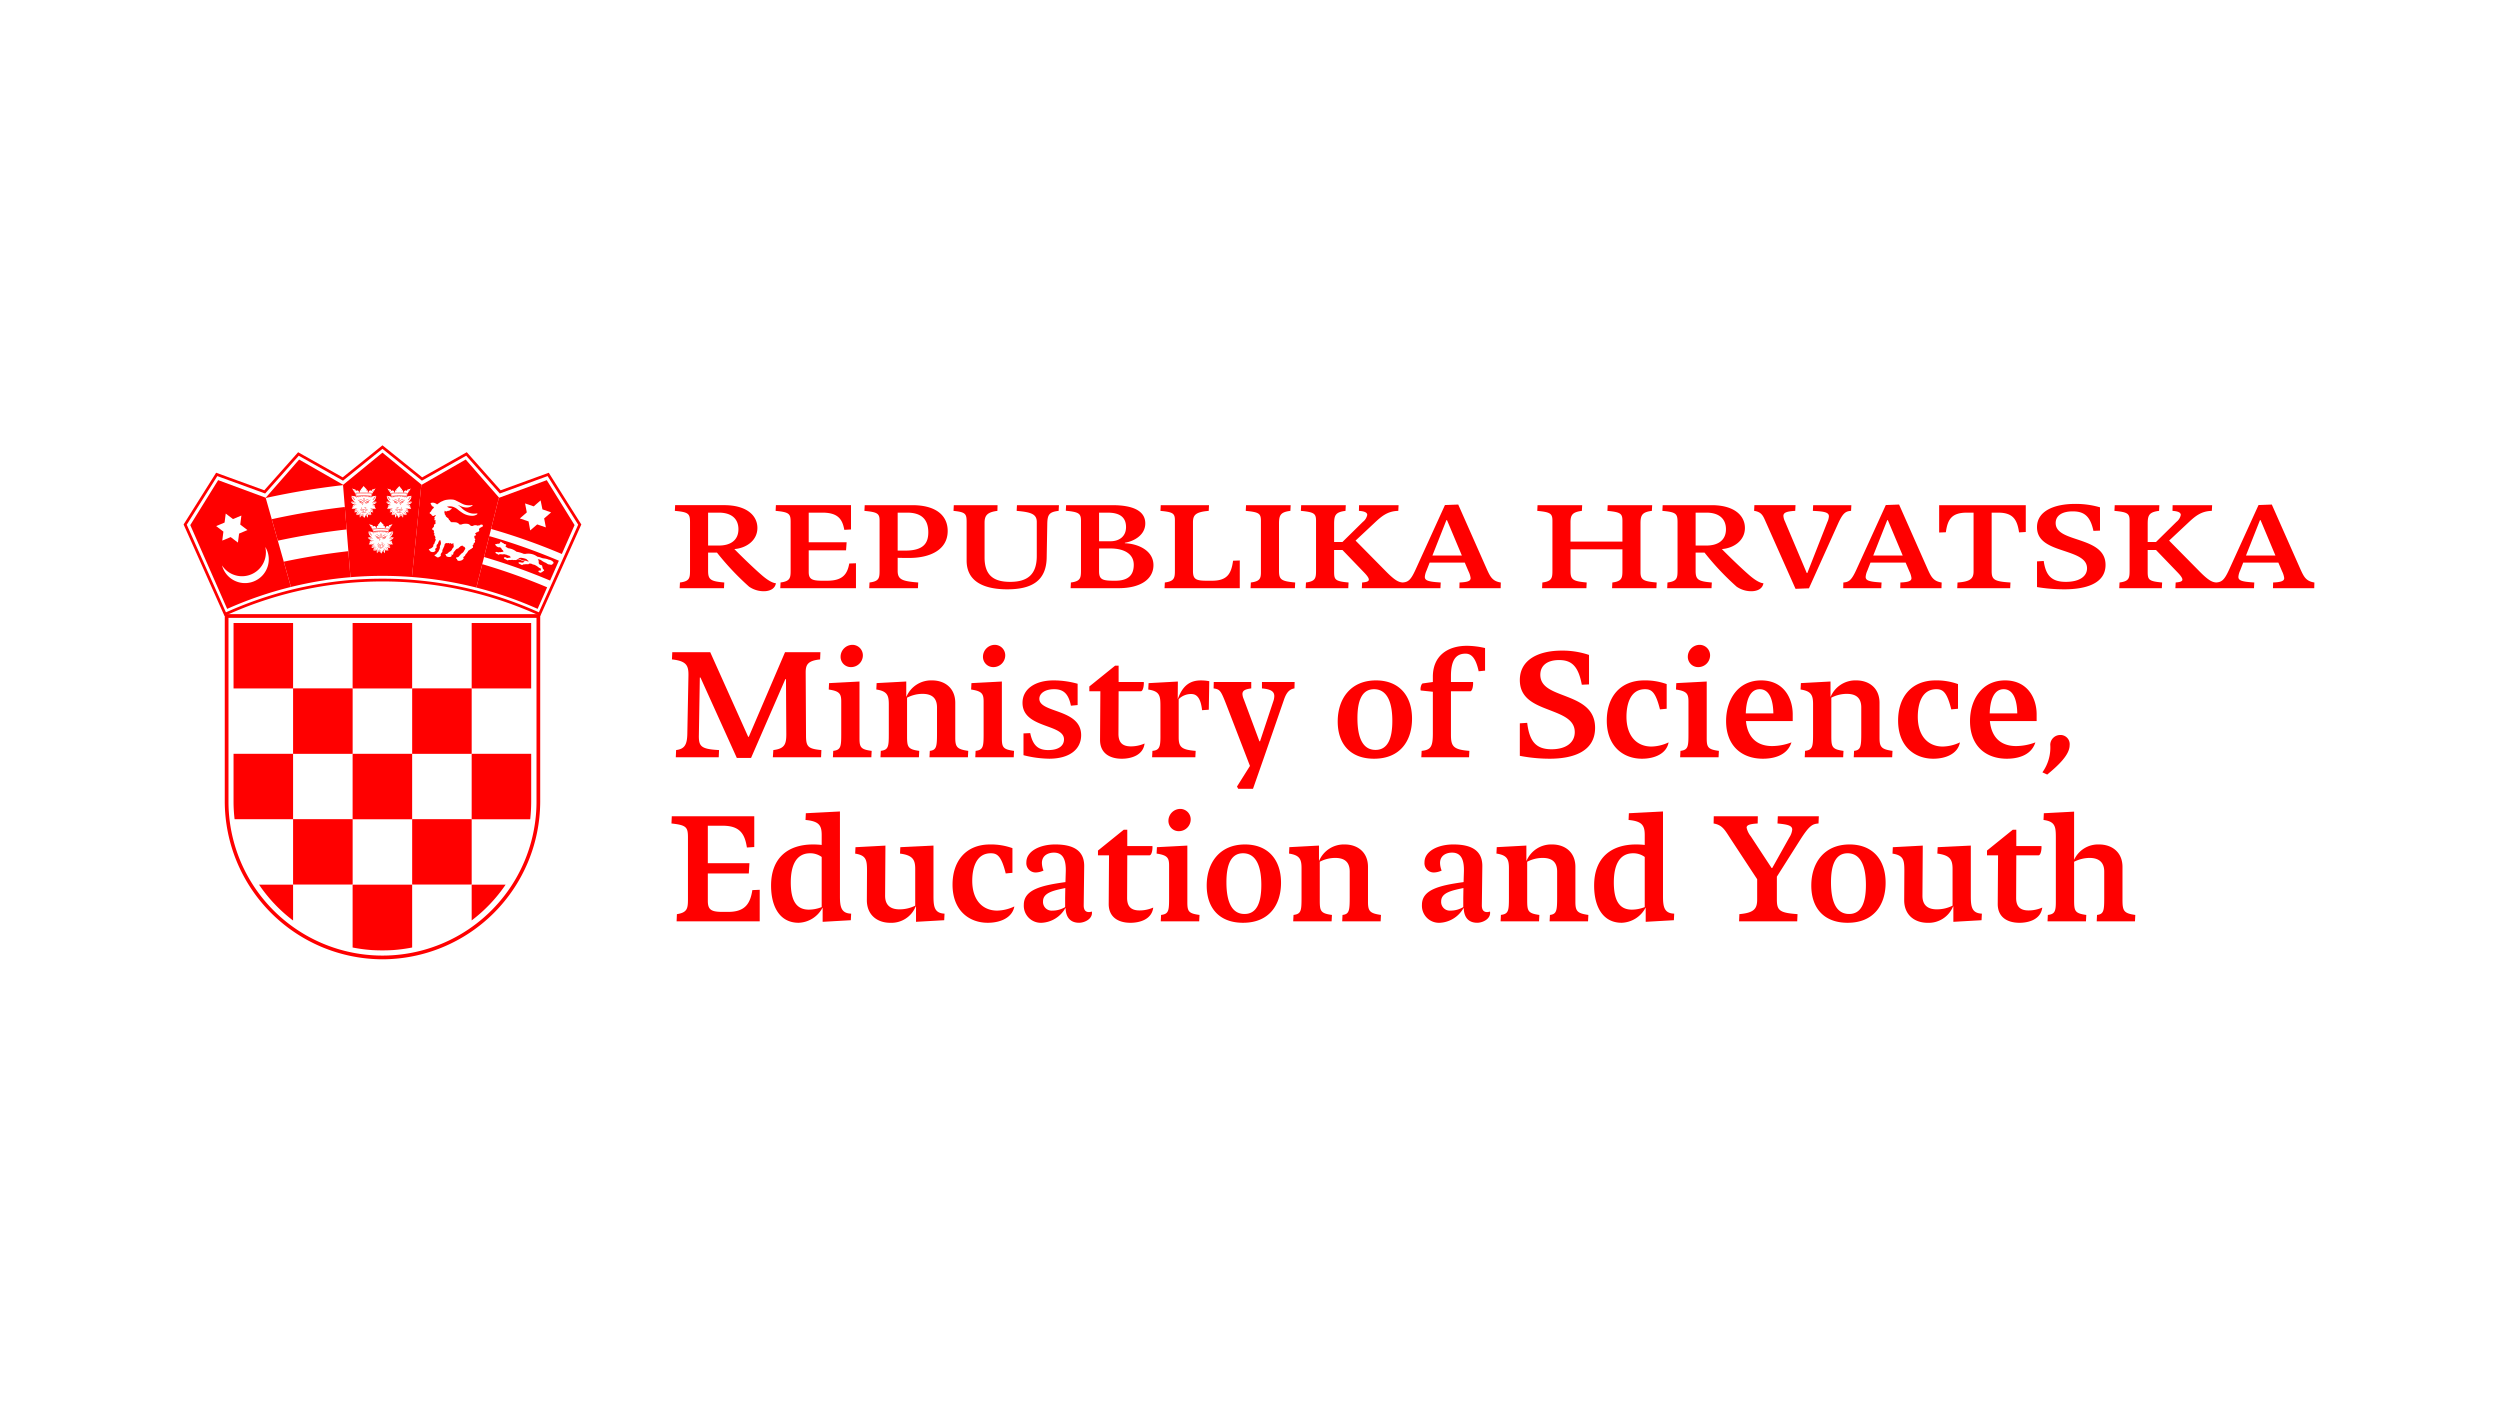
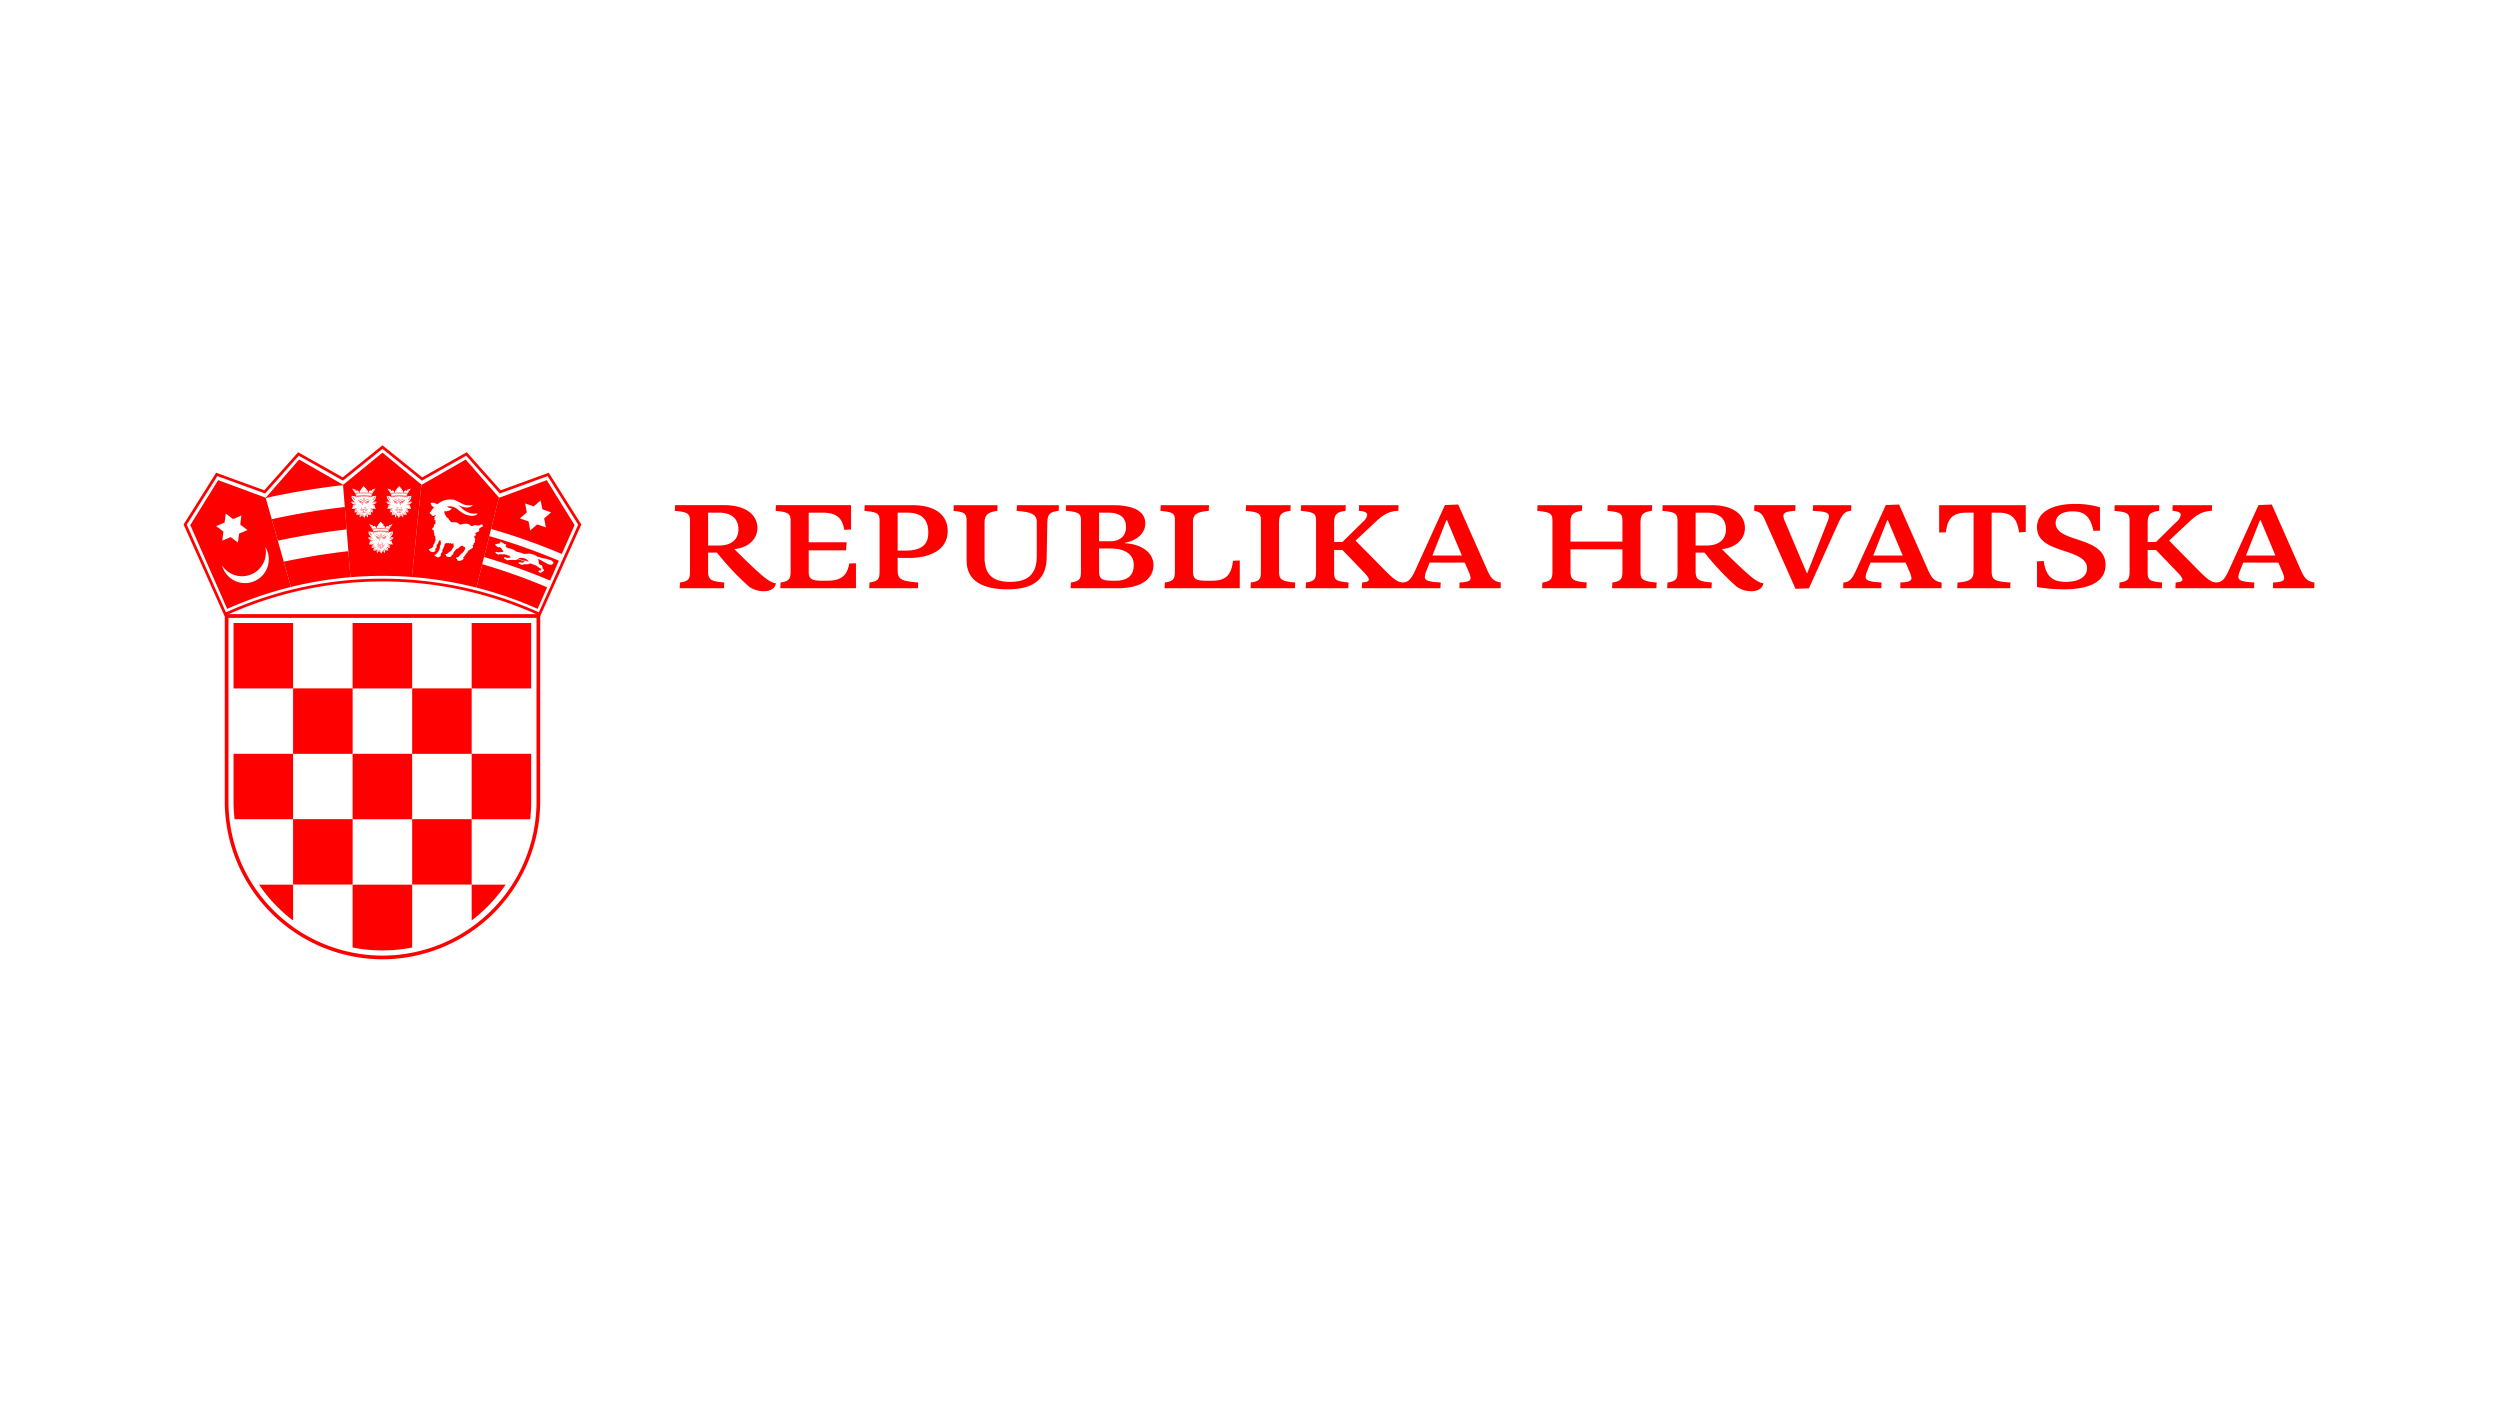
<svg xmlns="http://www.w3.org/2000/svg" width="640" height="360" viewBox="0 0 640 360">
  <defs>
    <clipPath id="b">
      <rect width="640" height="360" />
    </clipPath>
  </defs>
  <g id="a" clip-path="url(#b)">
    <g transform="translate(-8.5 7)">
      <g transform="translate(2509.5 445)">
        <path d="M101.958,391.794V438.82a39.427,39.427,0,0,1-78.854,0V391.794Zm.952-.952H22.153v47.98A40.5,40.5,0,0,0,62.53,479.2h0a40.5,40.5,0,0,0,40.377-40.378Z" transform="translate(-2465.613 -685.619)" fill="red" />
        <rect width="15.242" height="16.752" transform="translate(-2441.212 -292.51)" fill="red" />
        <rect width="15.247" height="16.759" transform="translate(-2425.97 -275.777)" fill="red" />
        <path d="M26.876,478.229a38.258,38.258,0,0,0,.269,4.5H42.117V465.982H26.876Z" transform="translate(-2468.088 -725.007)" fill="red" fill-rule="evenodd" />
        <path d="M106.181,465.982H90.938v16.752h15.239Z" transform="translate(-2501.669 -725.007)" fill="red" fill-rule="evenodd" />
        <rect width="15.235" height="16.737" transform="translate(-2395.485 -242.296)" fill="red" />
        <path d="M155,545.536a38.917,38.917,0,0,0,8.692-9.156H155Z" transform="translate(-2535.251 -761.909)" fill="red" fill-rule="evenodd" />
        <rect width="15.247" height="16.737" transform="translate(-2425.97 -242.296)" fill="red" />
        <path d="M40.591,536.38a38.749,38.749,0,0,0,8.716,9.185V536.38Z" transform="translate(-2475.278 -761.909)" fill="red" fill-rule="evenodd" />
        <path d="M101.216,553.132a40.309,40.309,0,0,0,4.965-.662V536.38H90.938v16.089a40.127,40.127,0,0,0,4.953.662,45.8,45.8,0,0,0,5.325,0" transform="translate(-2501.669 -761.909)" fill="red" fill-rule="evenodd" />
        <path d="M169.988,482.734a42.2,42.2,0,0,0,.25-4.519V465.982H155v16.752Z" transform="translate(-2535.252 -725.007)" fill="red" fill-rule="evenodd" />
        <rect width="15.235" height="16.759" transform="translate(-2395.485 -275.777)" fill="red" />
        <path d="M106.181,395.607H90.938v16.752h15.239Z" transform="translate(-2501.669 -688.117)" fill="red" fill-rule="evenodd" />
        <rect width="15.228" height="16.752" transform="translate(-2380.25 -292.51)" fill="red" />
        <path d="M22.9,323.237l-12.169-4.5L3.6,330.246l9.444,21.45a97.33,97.33,0,0,1,16.321-5.609ZM10.227,330.5l.1-.039,2.052-.865.284-2.2.013-.1.082.06,1.773,1.346,2.053-.857.1-.039-.013.1-.278,2.2,1.769,1.351.083.064-.1.036-2.051.865-.282,2.2-.017.1-.08-.06-1.774-1.345-2.052.859-.1.039.012-.1.279-2.2-1.769-1.349Zm7.789,14.581a6.084,6.084,0,0,1-6.288-4.511A6.115,6.115,0,0,0,22.8,335.834h0a6.018,6.018,0,0,1,.881,2.768,6.087,6.087,0,0,1-5.669,6.478" transform="translate(-2455.889 -647.822)" fill="red" />
        <path d="M136.621,307.65l-11.274,6.468-.079-.065-2.417,23.673a97.563,97.563,0,0,1,16.5,2.707l5.778-23.062Zm4.228,17.227a.913.913,0,0,0-.183.042.435.435,0,0,1-.352.19H140.3a.91.91,0,0,0-.282.449c.132.4.015.554-.295.548a.262.262,0,0,1-.295.163.607.607,0,0,1-.395.232.5.5,0,0,0,.139.266c.186.3-.108.422-.38.428a1.319,1.319,0,0,1,.054.6c.271.168.318.344.054.521a.479.479,0,0,1-.062.662.555.555,0,0,1-.17.087.656.656,0,0,1-.147.474c-.093.072-.209.083-.124.219.147.238.108.537-.1.544-.047,0-.093,0-.093.076,0,.025-.023.05-.07.078a4.584,4.584,0,0,0-.705.471.076.076,0,0,1-.1.008,4.059,4.059,0,0,1-.783,1.058.676.676,0,0,1-.449.529.187.187,0,0,1-.147.149c.139.153.2.3.07.443a1.475,1.475,0,0,1-.6.4c-.465.12-.751.1-.922-.078-.17-.157-.1-.273,0-.32-.294.023-.341-.126-.333-.325.016-.1.039-.087.147-.081a1.4,1.4,0,0,0,.442-.128c.248-.281.5-.562.744-.846a1.587,1.587,0,0,0,.635-.575c.116-.217.248-.436.38-.651a.717.717,0,0,0-.372-.585c-.2-.014-.279-.1-.31-.227a.428.428,0,0,1-.148-.021.529.529,0,0,1-.317.115,3.121,3.121,0,0,1-.5.414.371.371,0,0,1-.318.25c-.411.047-.651.558-.875.763a.61.61,0,0,0-.2.329c-.016.269-.062.48-.217.482-.132-.006-.139-.019-.147-.035a.678.678,0,0,0-.178.008.322.322,0,0,1,.039.406.532.532,0,0,1-.4.182,1.588,1.588,0,0,1-.736-.093.312.312,0,0,1-.233-.332c-.147-.071-.178-.139-.155-.213a.148.148,0,0,1,.178-.117.135.135,0,0,1,.023.008,1.364,1.364,0,0,1,.279-.087,2.446,2.446,0,0,1,.829-.643,1.539,1.539,0,0,1,.294-.279,1.147,1.147,0,0,1,.411-.641.893.893,0,0,1,.108-.279.37.37,0,0,1,0-.129,2.7,2.7,0,0,1-.093-.742c-.488.287-.635.192-.705-.046-.17.151-.341.219-.465,0a.753.753,0,0,1-.511.042.557.557,0,0,0-.589.4,1.434,1.434,0,0,1-.217.662,5.61,5.61,0,0,1-.325.705.458.458,0,0,1-.039.226.4.4,0,0,1-.2.471,1.087,1.087,0,0,1-.2.327.482.482,0,0,1-.016.108.388.388,0,0,1-.085.479,4.271,4.271,0,0,1-.4.235.538.538,0,0,1-.45,0c-.248-.088-.225-.171-.2-.254a.273.273,0,0,1-.24,0,1.062,1.062,0,0,0-.147-.11c-.047-.1-.07-.182.069-.246a1.145,1.145,0,0,0,.38-.25.362.362,0,0,1,.17-.192.532.532,0,0,1,.295-.327,5.517,5.517,0,0,1,.318-.672.429.429,0,0,0,.046-.2c0-.06,0-.116.039-.149s.085-.047.023-.079a.633.633,0,0,1,.077-.527,1.076,1.076,0,0,0,.132-.884,1.335,1.335,0,0,1-.039-.391c-.031-.006-.078.006-.116-.029-.108-.064-.2-.006-.271.11-.062.145-.108.273-.178.273a.944.944,0,0,1-.418.738,1.294,1.294,0,0,0-.054.517c.023.184,0,.314-.093.331a.381.381,0,0,0-.24.233c-.008.042-.016.093-.023.153a.283.283,0,0,1-.008.4.09.09,0,0,1-.031.027.938.938,0,0,1-1.015.132c-.263-.107-.333-.219-.31-.337-.38-.033-.295-.325.008-.416a1.613,1.613,0,0,0,.86-.629c.015-.372.1-.622.295-.662a1.978,1.978,0,0,1,.2-.628.909.909,0,0,0,.124-.6c-.209-.134-.216-.271-.023-.411.062-.039.054-.078-.023-.114-.124-.016-.117-.137-.1-.254-.008-.06-.031-.093-.093-.1-.295-.043-.225-.161-.1-.287.054-.058.093-.145.031-.18a.354.354,0,0,1-.078-.213c-.186-.132-.1-.267,0-.4a.464.464,0,0,1-.163-.347c-.325-.016-.457-.184-.271-.423a1.45,1.45,0,0,1,.279-.3c.077-.124.155-.246.116-.368-.085-.24.209-.418.457-.6a.736.736,0,0,1-.047-.186c-.148-.139-.108-.271.047-.4a.536.536,0,0,1-.054-.19c-.356.069-.356-.141-.2-.488-.2-.12-.139-.333.233-.657a.327.327,0,0,1,.046-.17.793.793,0,0,0-.457.138.45.45,0,0,1-.434.021.565.565,0,0,0-.2-.188.266.266,0,0,1-.1-.283c-.418.02-.5-.29-.248-.478a.863.863,0,0,0,.286-.356,1.819,1.819,0,0,1,.589-.687.948.948,0,0,1,.046-.252.738.738,0,0,0-.341-.134.5.5,0,0,0-.256-.289c-.078-.047-.108-.091-.054-.2-.225-.2-.178-.324-.117-.438l.031.016a1.452,1.452,0,0,1,1.17.116.787.787,0,0,1,.372.271,5.571,5.571,0,0,1,.55-.376,2.735,2.735,0,0,1,.821-.463,3.36,3.36,0,0,1,1.224-.37,5.616,5.616,0,0,1,1.317-.05,2.275,2.275,0,0,1,1.046.314c.31.151.62.3.914.452a10.14,10.14,0,0,0,.961.478,4.112,4.112,0,0,0,1.356.233,2.336,2.336,0,0,0,.705-.052c.2-.05.31.071.1.2-1.518.924-2.7.1-3.7-.267a7.144,7.144,0,0,1,.976.775,5.087,5.087,0,0,0,1.573,1.091,3.785,3.785,0,0,0,1.612.38,3.9,3.9,0,0,0,.705-.049c.124-.017.178-.01.178.059a.2.2,0,0,1-.085.187,2.2,2.2,0,0,1-1.162.356,4.573,4.573,0,0,1-2.371-.614,12.528,12.528,0,0,1-1.518-1.091,3.529,3.529,0,0,0-1.34-.655,2.778,2.778,0,0,0-1.34.045.535.535,0,0,1,.286.153,2.215,2.215,0,0,0,.868.221c.2.027.132.163-.17.333a.819.819,0,0,1-.759.337c-.434.3-.6.118-.751-.078a.978.978,0,0,1-.1.358.285.285,0,0,1-.016.2.43.43,0,0,1,.093.332.276.276,0,0,0,.093.182.464.464,0,0,1,.17.3.28.28,0,0,0,.109.2,1.355,1.355,0,0,1,.264.25.665.665,0,0,1,.442.57.5.5,0,0,1,.325.387.55.55,0,0,1,.286.211,11.871,11.871,0,0,1,1.193.039,1.466,1.466,0,0,1,.906.548,1.454,1.454,0,0,0,.535-.006,1.755,1.755,0,0,1,.6-.163,3.376,3.376,0,0,1,1.053.033,1.067,1.067,0,0,1,.55.341.669.669,0,0,0,.806.089,1.262,1.262,0,0,1,1.092.016,1.009,1.009,0,0,1,.5-.078.566.566,0,0,1,.449-.2c.248-.01.434.031.38.353a.263.263,0,0,1-.132.2" transform="translate(-2518.398 -642.01)" fill="red" />
        <path d="M66.131,333.183a186.979,186.979,0,0,0-18.7,3.127l1.558,5.5q8.665-1.856,17.609-2.879Z" transform="translate(-2478.862 -655.394)" fill="red" />
        <path d="M63.956,314.1l-11.234-6.435-8.552,9.772-.016-.006.021.076a193.5,193.5,0,0,1,19.79-3.291Z" transform="translate(-2477.146 -642.02)" fill="red" />
        <path d="M53.9,359.647l1.833,6.474a97.07,97.07,0,0,1,15.239-2.5l-.537-6.664q-8.388.963-16.535,2.692" transform="translate(-2482.255 -667.856)" fill="red" />
        <path d="M95.274,330.566a.089.089,0,0,0,.093-.086.093.093,0,0,0-.093-.083.085.085,0,0,0-.079.083.092.092,0,0,0,.079.086" transform="translate(-2503.901 -653.934)" fill="red" />
        <path d="M107.358,353.392l-.6.327a.038.038,0,0,0-.014.058c.014.025.036.021.058.01l.6-.33c.021-.007.043-.018.007-.047-.015-.039-.029-.025-.043-.018" transform="translate(-2509.949 -665.983)" fill="red" />
        <path d="M107.346,354.074l-.517.208c-.021.01-.05.01-.029.047s.036.025.05.025l.517-.216c.015,0,.043-.007.022-.043s-.029-.029-.043-.021" transform="translate(-2509.98 -666.342)" fill="red" />
        <path d="M105.979,355.409l-.4.007c-.022,0-.036,0-.036.043s.014.039.036.039l.4-.011c.021,0,.029,0,.029-.039s-.007-.039-.029-.039" transform="translate(-2509.324 -667.045)" fill="red" />
        <path d="M105.995,353.637a.735.735,0,0,1-.352.029.214.214,0,0,1-.194-.136c0-.011,0-.015-.007-.022v-.478a1.306,1.306,0,0,0,.273-.039.467.467,0,0,0,.23-.154.3.3,0,0,0,.072-.229.189.189,0,0,0-.079-.133.343.343,0,0,0-.165-.054.65.65,0,0,0-.165.018.225.225,0,0,1-.065.018c-.029,0-.05,0-.043.043a.036.036,0,0,0,.043.029.273.273,0,0,0,.079-.015c.043,0,.093-.014.151-.014a.214.214,0,0,1,.115.036.125.125,0,0,1,.058.082.3.3,0,0,1-.058.173.353.353,0,0,1-.194.126,1.353,1.353,0,0,1-.618,0,.251.251,0,0,1-.151-.133.592.592,0,0,1,0-.277c.007-.021.021-.036-.022-.047s-.05.011-.05.025a.637.637,0,0,0,0,.33.358.358,0,0,0,.208.183,1.454,1.454,0,0,0,.309.039v.489a.259.259,0,0,1-.194.147,1.008,1.008,0,0,1-.359-.029v-.007c-.014-.007-.021,0-.036.029s.007.04.021.047a.882.882,0,0,0,.388.033.349.349,0,0,0,.216-.137.335.335,0,0,0,.216.137.85.85,0,0,0,.381-.033c.021-.007.036-.007.029-.047s-.021-.029-.036-.029" transform="translate(-2508.923 -665.478)" fill="red" />
        <path d="M96.3,331.208a2.071,2.071,0,0,0-.187.172,1.172,1.172,0,0,0-.129.216h.007c-.014.022-.007.039.021.054s.043,0,.05-.021a.676.676,0,0,1,.122-.2.865.865,0,0,1,.158-.162c.014-.014.036-.025.007-.054s-.036-.018-.05-.007" transform="translate(-2504.312 -654.353)" fill="red" />
        <path d="M107.878,347.941a.031.031,0,0,0-.043.009.733.733,0,0,1-.144.122c-.065.039-.136.083-.208.119a1.122,1.122,0,0,0-.366.111,1.631,1.631,0,0,0-.324.191c-.014.007-.014.021-.029.021l-.021.021a.231.231,0,0,1-.151.014.2.2,0,0,1-.129-.082.467.467,0,0,1-.079-.216.856.856,0,0,1-.007-.234.791.791,0,0,1,.043-.258.521.521,0,0,1,.094-.2c.014-.014.021-.029-.007-.05s-.043-.01-.043.007a.663.663,0,0,0-.115.226.613.613,0,0,0-.043.276,1.438,1.438,0,0,0,0,.248.527.527,0,0,0,.108.248.3.3,0,0,0,.166.111.241.241,0,0,0,.158-.007.456.456,0,0,0-.008.309.036.036,0,0,0,.05.018c.05-.022.086-.043.129-.061s.079-.036.129-.054.117-.049.175-.078a.212.212,0,0,0,.071-.036.4.4,0,0,0,.135-.12h-.007a.407.407,0,0,0,.1-.172,1.431,1.431,0,0,0,.014-.176,1.566,1.566,0,0,0,.2-.115.99.99,0,0,0,.158-.129c.021-.014.029-.029,0-.054,0,0-.007-.007-.007-.009m-.869.821a.987.987,0,0,0-.129.054c-.029.014-.058.025-.094.043a.557.557,0,0,1,.036-.266.041.041,0,0,0,.007-.029c.035-.025.071-.048.107-.071a.206.206,0,0,0-.006.049.218.218,0,0,0,.129.2l-.05.021m.287-.205a.129.129,0,0,1-.021.071c-.012.009-.024.019-.036.026s-.044.023-.066.035h-.028a.147.147,0,0,1-.144-.147.151.151,0,0,1,.151-.147.147.147,0,0,1,.144.147Zm.144-.147a.513.513,0,0,1-.072.14h0v-.007a.213.213,0,0,0-.148-.2,1.163,1.163,0,0,1,.242-.065.444.444,0,0,1-.021.137" transform="translate(-2509.722 -662.897)" fill="red" />
        <path d="M94.583,329.676c.036.014.079.032.122.054a.554.554,0,0,1,.122.061c.036.011.05,0,.057-.018a.416.416,0,0,0-.007-.309.31.31,0,0,0,.173.007.347.347,0,0,0,.165-.111.5.5,0,0,0,.086-.247,1.659,1.659,0,0,0-.029-.524.55.55,0,0,0-.115-.227v0c-.007-.011-.021-.036-.05-.011s-.021.039-.007.058a.992.992,0,0,1,.108.2,1.048,1.048,0,0,1,.029.259,1.237,1.237,0,0,1,0,.23.474.474,0,0,1-.086.216.206.206,0,0,1-.122.086.243.243,0,0,1-.158-.014c0-.011,0-.018-.014-.022s-.029-.014-.029-.021a2.372,2.372,0,0,0-.324-.194,1.164,1.164,0,0,0-.366-.108,1.393,1.393,0,0,1-.2-.118,1.63,1.63,0,0,1-.151-.122s-.007-.005-.007-.007a.031.031,0,0,0-.043.007c-.036.025-.021.04,0,.054a.647.647,0,0,0,.158.129,1.667,1.667,0,0,0,.187.119.367.367,0,0,0,.029.176.531.531,0,0,0,.237.291,1.777,1.777,0,0,0,.237.111m.125-.32c.026.018.052.037.076.058v-.007c.007.014.007.021.014.029a.492.492,0,0,1,.029.269.385.385,0,0,0-.1-.047,1.2,1.2,0,0,0-.122-.05l-.023-.009a.217.217,0,0,0,.127-.242m-.175-.1.071.039a.141.141,0,0,1,.043.1v.008a.144.144,0,0,1-.137.147H94.5a.142.142,0,0,1-.053-.011l-.014-.007a.149.149,0,0,1-.077-.129.153.153,0,0,1,.144-.151.132.132,0,0,1,.037,0m-.249.175c-.01-.01-.022-.02-.031-.031a.475.475,0,0,1-.072-.137.445.445,0,0,1-.021-.137,1.349,1.349,0,0,1,.258.076.214.214,0,0,0-.137.2.264.264,0,0,0,0,.027" transform="translate(-2503.125 -652.854)" fill="red" />
        <path d="M107.981,349.514a.1.1,0,0,0-.1.086.1.1,0,0,0,.086.1.089.089,0,0,0,.1-.086V349.6a.093.093,0,0,0-.086-.086" transform="translate(-2510.551 -663.955)" fill="red" />
        <path d="M104.875,354.329c.007-.032-.007-.047-.029-.047l-.51-.208c-.014-.007-.021-.014-.043.021s0,.043.022.043l.5.216c.029,0,.05.007.058-.025" transform="translate(-2508.666 -666.342)" fill="red" />
        <path d="M95.686,334.638c.014-.036,0-.043-.022-.058l-.589-.327c-.021-.007-.036-.018-.058.018s0,.047.007.047l.61.331c.022.01.036.025.051-.011" transform="translate(-2503.803 -655.952)" fill="red" />
        <path d="M98.236,334.956c-.021-.036-.029-.029-.043-.021l-.517.208c-.022.011-.05.011-.029.047s.036.025.05.025l.517-.215c.014,0,.043-.007.021-.043" transform="translate(-2505.182 -656.309)" fill="red" />
        <path d="M104.84,353.778c.014-.036,0-.043-.021-.058l-.589-.327c-.021-.007-.036-.018-.058.018s0,.047.007.047l.61.331c.022.01.036.025.05-.011" transform="translate(-2508.602 -665.985)" fill="red" />
        <path d="M96.842,334.5a.735.735,0,0,1-.352.029.214.214,0,0,1-.194-.137c0-.01,0-.014-.007-.021v-.478a1.308,1.308,0,0,0,.273-.04.463.463,0,0,0,.23-.154.3.3,0,0,0,.072-.23.19.19,0,0,0-.079-.133.346.346,0,0,0-.165-.054.649.649,0,0,0-.165.018.226.226,0,0,1-.065.018c-.029,0-.05,0-.043.043a.037.037,0,0,0,.043.029.288.288,0,0,0,.079-.015c.043,0,.093-.014.151-.014a.215.215,0,0,1,.115.036.125.125,0,0,1,.057.082.3.3,0,0,1-.057.173.356.356,0,0,1-.194.126,1.353,1.353,0,0,1-.618,0,.251.251,0,0,1-.151-.133.592.592,0,0,1,0-.277c.007-.021.021-.036-.022-.047s-.05.011-.05.025a.637.637,0,0,0,0,.33.359.359,0,0,0,.208.183,1.486,1.486,0,0,0,.309.039v.489a.257.257,0,0,1-.194.147,1,1,0,0,1-.359-.029V334.5c-.014-.007-.021,0-.036.029s.007.039.021.047a.883.883,0,0,0,.388.032.346.346,0,0,0,.216-.136.333.333,0,0,0,.216.136.851.851,0,0,0,.381-.032c.021-.007.036-.007.029-.047s-.022-.029-.036-.029" transform="translate(-2504.125 -655.445)" fill="red" />
        <path d="M106.874,348.57a2.619,2.619,0,0,1,.417-.291.686.686,0,0,1,.323-.1.038.038,0,0,0,.036-.039c0-.032-.021-.032-.036-.032a.636.636,0,0,0-.359.1,2.16,2.16,0,0,0-.417.295c-.029.014-.043.029-.007.054s.036.014.043.007" transform="translate(-2509.989 -663.219)" fill="red" />
        <path d="M104.427,349.7a.089.089,0,0,0,.093-.086.093.093,0,0,0-.093-.083.085.085,0,0,0-.079.083.092.092,0,0,0,.079.086" transform="translate(-2508.699 -663.967)" fill="red" />
        <path d="M96.825,336.269l-.4.008c-.022,0-.036,0-.036.043s.014.04.036.04l.4-.011c.021,0,.029,0,.029-.039s-.007-.04-.029-.04" transform="translate(-2504.526 -657.012)" fill="red" />
        <path d="M103.737,348.815c.036.014.079.032.122.054a.575.575,0,0,1,.122.061c.036.011.05,0,.057-.018a.416.416,0,0,0-.007-.309.315.315,0,0,0,.173.008.354.354,0,0,0,.165-.111.5.5,0,0,0,.086-.248,1.678,1.678,0,0,0-.029-.524.557.557,0,0,0-.115-.226v0c-.007-.011-.021-.036-.05-.011s-.021.039-.007.058a.983.983,0,0,1,.108.2,1.042,1.042,0,0,1,.029.258,1.236,1.236,0,0,1,0,.23.469.469,0,0,1-.086.216.206.206,0,0,1-.122.086.243.243,0,0,1-.158-.014c0-.011,0-.018-.014-.021s-.029-.015-.029-.022a2.379,2.379,0,0,0-.324-.194,1.165,1.165,0,0,0-.366-.108,1.387,1.387,0,0,1-.2-.118,1.711,1.711,0,0,1-.151-.122s-.007-.006-.007-.008a.031.031,0,0,0-.043.008c-.036.025-.021.039,0,.054a.661.661,0,0,0,.158.129,1.737,1.737,0,0,0,.187.118.373.373,0,0,0,.029.176.531.531,0,0,0,.237.291,1.773,1.773,0,0,0,.237.111m.125-.32c.026.018.052.037.076.058v-.007c.007.014.007.021.014.029a.492.492,0,0,1,.029.269.385.385,0,0,0-.1-.047,1.218,1.218,0,0,0-.122-.05l-.023-.009a.217.217,0,0,0,.127-.242m-.175-.1.071.039a.142.142,0,0,1,.043.1v.007a.143.143,0,0,1-.137.147h-.014a.141.141,0,0,1-.053-.011l-.014-.007a.149.149,0,0,1-.077-.129.153.153,0,0,1,.144-.151.135.135,0,0,1,.037,0m-.249.175c-.01-.01-.022-.02-.031-.031a.475.475,0,0,1-.072-.137.443.443,0,0,1-.021-.137,1.352,1.352,0,0,1,.258.076.214.214,0,0,0-.137.2.264.264,0,0,0,0,.027" transform="translate(-2507.923 -662.886)" fill="red" />
        <path d="M105.449,350.347a2.131,2.131,0,0,0-.187.172,1.2,1.2,0,0,0-.129.216h.007c-.014.021-.007.039.021.054s.043,0,.05-.021a.677.677,0,0,1,.122-.2.85.85,0,0,1,.158-.162c.014-.014.036-.025.007-.054s-.036-.018-.05-.007" transform="translate(-2509.11 -664.386)" fill="red" />
        <path d="M95.721,335.19c.007-.032-.007-.047-.029-.047l-.51-.208c-.014-.007-.021-.014-.043.021s0,.043.022.043l.5.216c.029,0,.05.007.058-.025" transform="translate(-2503.867 -656.31)" fill="red" />
        <path d="M103.838,348.117a.674.674,0,0,1,.352.1,2.031,2.031,0,0,1,.452.316.03.03,0,0,0,.05,0c.022-.029.015-.04,0-.054a2.506,2.506,0,0,0-.467-.327.779.779,0,0,0-.388-.108c-.036,0-.058,0-.05.039s.022.036.05.036" transform="translate(-2508.404 -663.183)" fill="red" />
        <path d="M117.073,334.935l-.51.208c-.021,0-.036.014-.029.047s.029.025.057.025l.5-.216c.022,0,.043-.007.022-.043s-.029-.029-.043-.021" transform="translate(-2515.086 -656.31)" fill="red" />
        <path d="M117.079,334.254l-.589.327c-.021.014-.036.021-.021.058s.029.021.05.01l.61-.33c.007,0,.029-.011.007-.047s-.036-.025-.058-.018" transform="translate(-2515.049 -655.952)" fill="red" />
        <path d="M97.72,329.431a2.618,2.618,0,0,1,.417-.291.686.686,0,0,1,.323-.1A.038.038,0,0,0,98.5,329c0-.032-.021-.032-.036-.032a.635.635,0,0,0-.359.1,2.158,2.158,0,0,0-.417.294c-.029.014-.043.029-.007.054s.036.014.043.007" transform="translate(-2505.191 -653.186)" fill="red" />
        <path d="M116.43,331.628c.007.018.021.036.05.021s.036-.032.021-.054h.007a1.172,1.172,0,0,0-.129-.216,2.071,2.071,0,0,0-.187-.172c-.014-.011-.021-.021-.05.007s-.007.039.007.054a.835.835,0,0,1,.158.162.667.667,0,0,1,.122.2" transform="translate(-2514.874 -654.353)" fill="red" />
        <path d="M115.861,334.5a1,1,0,0,1-.359.029.256.256,0,0,1-.194-.147V333.9a1.494,1.494,0,0,0,.309-.039.362.362,0,0,0,.208-.183.647.647,0,0,0,0-.33c0-.014-.008-.036-.05-.025s-.029.025-.021.047a.6.6,0,0,1,0,.277.253.253,0,0,1-.151.133,1.355,1.355,0,0,1-.618,0,.353.353,0,0,1-.194-.126.3.3,0,0,1-.058-.173.124.124,0,0,1,.058-.082.213.213,0,0,1,.115-.036c.058,0,.108.011.151.014a.313.313,0,0,0,.079.015.037.037,0,0,0,.043-.029c.007-.039-.014-.043-.043-.043a.234.234,0,0,1-.064-.018.653.653,0,0,0-.166-.018.35.35,0,0,0-.165.054.192.192,0,0,0-.079.133.3.3,0,0,0,.072.23.467.467,0,0,0,.23.154,1.308,1.308,0,0,0,.273.04v.478c-.007.007-.007.011-.007.021a.216.216,0,0,1-.194.137.735.735,0,0,1-.352-.029c-.014,0-.029-.011-.036.029s.007.039.029.047a.851.851,0,0,0,.381.032.332.332,0,0,0,.216-.137.345.345,0,0,0,.216.137.882.882,0,0,0,.388-.032c.014-.007.036-.014.022-.047s-.022-.036-.036-.029Z" transform="translate(-2514.096 -655.445)" fill="red" />
-         <path d="M117.362,328.789s-.007.006-.007.007a1.629,1.629,0,0,1-.151.122,1.467,1.467,0,0,1-.2.118,1.177,1.177,0,0,0-.366.107,2.429,2.429,0,0,0-.324.194c0,.007-.014.018-.029.021s-.014.011-.014.022a.243.243,0,0,1-.158.014.208.208,0,0,1-.122-.086.469.469,0,0,1-.086-.216,1.237,1.237,0,0,1,0-.23,1.048,1.048,0,0,1,.029-.259.979.979,0,0,1,.108-.2c.014-.018.021-.032-.007-.058s-.043,0-.05.01v0a.557.557,0,0,0-.115.227,1.677,1.677,0,0,0-.029.524.5.5,0,0,0,.086.247.347.347,0,0,0,.165.111.31.31,0,0,0,.173-.007.415.415,0,0,0-.007.309c.007.018.021.029.057.018a.554.554,0,0,1,.122-.061c.043-.022.086-.039.122-.054a1.836,1.836,0,0,0,.237-.111.39.39,0,0,0,.144-.122.385.385,0,0,0,.093-.169.374.374,0,0,0,.029-.176,1.6,1.6,0,0,0,.187-.118.647.647,0,0,0,.158-.129c.021-.015.036-.029,0-.054a.031.031,0,0,0-.043-.007m-.826.819a1.094,1.094,0,0,0-.122.05.37.37,0,0,0-.1.047.491.491,0,0,1,.029-.269c.007-.007.007-.014.014-.029v.008c.024-.02.05-.039.076-.058a.211.211,0,0,0,0,.043.215.215,0,0,0,.13.2l-.023.009m.175-.079-.014.007a.142.142,0,0,1-.053.011h-.014a.144.144,0,0,1-.137-.147v-.007a.141.141,0,0,1,.043-.1l.071-.039a.151.151,0,0,1,.037,0,.153.153,0,0,1,.144.151.15.15,0,0,1-.077.129m.249-.269a.475.475,0,0,1-.072.137c-.01.011-.021.02-.031.031a.258.258,0,0,0,0-.028.214.214,0,0,0-.137-.2,1.349,1.349,0,0,1,.258-.076.445.445,0,0,1-.021.137" transform="translate(-2514.715 -652.854)" fill="red" />
+         <path d="M117.362,328.789s-.007.006-.007.007a1.629,1.629,0,0,1-.151.122,1.467,1.467,0,0,1-.2.118,1.177,1.177,0,0,0-.366.107,2.429,2.429,0,0,0-.324.194c0,.007-.014.018-.029.021s-.014.011-.014.022a.243.243,0,0,1-.158.014.208.208,0,0,1-.122-.086.469.469,0,0,1-.086-.216,1.237,1.237,0,0,1,0-.23,1.048,1.048,0,0,1,.029-.259.979.979,0,0,1,.108-.2s-.043,0-.05.01v0a.557.557,0,0,0-.115.227,1.677,1.677,0,0,0-.029.524.5.5,0,0,0,.086.247.347.347,0,0,0,.165.111.31.31,0,0,0,.173-.007.415.415,0,0,0-.007.309c.007.018.021.029.057.018a.554.554,0,0,1,.122-.061c.043-.022.086-.039.122-.054a1.836,1.836,0,0,0,.237-.111.39.39,0,0,0,.144-.122.385.385,0,0,0,.093-.169.374.374,0,0,0,.029-.176,1.6,1.6,0,0,0,.187-.118.647.647,0,0,0,.158-.129c.021-.015.036-.029,0-.054a.031.031,0,0,0-.043-.007m-.826.819a1.094,1.094,0,0,0-.122.05.37.37,0,0,0-.1.047.491.491,0,0,1,.029-.269c.007-.007.007-.014.014-.029v.008c.024-.02.05-.039.076-.058a.211.211,0,0,0,0,.043.215.215,0,0,0,.13.2l-.023.009m.175-.079-.014.007a.142.142,0,0,1-.053.011h-.014a.144.144,0,0,1-.137-.147v-.007a.141.141,0,0,1,.043-.1l.071-.039a.151.151,0,0,1,.037,0,.153.153,0,0,1,.144.151.15.15,0,0,1-.077.129m.249-.269a.475.475,0,0,1-.072.137c-.01.011-.021.02-.031.031a.258.258,0,0,0,0-.028.214.214,0,0,0-.137-.2,1.349,1.349,0,0,1,.258-.076.445.445,0,0,1-.021.137" transform="translate(-2514.715 -652.854)" fill="red" />
        <path d="M95.866,303.941l-10.054,8.232-.04-.023L87.68,335.83a97.878,97.878,0,0,1,15.735-.049l2.417-23.673Zm1.833,9.383c.276.038.41.137.374.305s.05.131.194.052c.316-.167.546.072.653.355.079.183.158.183.173-.014a1.86,1.86,0,0,1,.007-.2c.021-.223.086-.287.208-.223.165.072.183.021.143-.059-.029-.065-.093-.129-.064-.223.007-.068.064-.092.151-.1.183-.244.46-.485.643-.729.183.244.381.485.56.729.086.005.137.029.151.1.021.091-.05.158-.079.217-.043.083-.029.135.137.056.122-.063.183,0,.208.223.007.069.007.14.014.208.007.2.093.2.165.014.108-.284.352-.522.668-.355.144.079.2.106.183-.052s.108-.268.388-.305a1.325,1.325,0,0,0,.582-.255l-.417.681a.189.189,0,0,0-.057-.056c-.079-.038-.183.023-.237.138s-.036.237.036.276a.034.034,0,0,0,.029.011l-.1.16c-.768-.074-1.53-.118-2.291-.118a19.006,19.006,0,0,0-2.262.135l-.108-.183a.11.11,0,0,0,.086-.007c.079-.036.093-.158.036-.277a.206.206,0,0,0-.244-.138.161.161,0,0,0-.065.115l-.445-.736a1.367,1.367,0,0,0,.582.255m4.956.62c-.043.077-.1.128-.151.1s-.05-.115-.014-.192.115-.117.172-.091v0c.05.027.036.106-.007.183m-.506.659a.121.121,0,0,0-.115.129.118.118,0,0,0,.115.117.2.2,0,0,0,.043-.005l-.029.091v.011a19.7,19.7,0,0,0-2.033-.113,16.021,16.021,0,0,0-2.033.129l-.029-.129c.007.011.036.016.05.016a.119.119,0,0,0,.122-.115v-.007a.122.122,0,0,0-.115-.124H98.12a.131.131,0,0,0-.115.076l-.05-.171a18.534,18.534,0,0,1,2.176-.122c.711,0,1.451.038,2.183.11l-.058.161a.119.119,0,0,0-.108-.054m.065.109v.009a.062.062,0,0,1-.058.061h-.007a.062.062,0,0,1-.05-.061.059.059,0,0,1,.05-.058.062.062,0,0,1,.065.049m-.007.348c-.007.029-.043.036-.122.029-.646-.058-1.286-.092-1.932-.092a17.437,17.437,0,0,0-2.047.1c-.036.006-.072-.088-.021-.084a15.625,15.625,0,0,1,2.047-.115,18.594,18.594,0,0,1,2.054.115c.029,0,.022.032.022.043m-4.152-.332v-.007a.055.055,0,0,1,.058-.058h.007a.058.058,0,0,1,.05.058.061.061,0,0,1-.05.061.056.056,0,0,1-.065-.054m2.069-.407a18.914,18.914,0,0,0-2.234.126c-.036,0-.05-.083-.036-.083a18.726,18.726,0,0,1,2.27-.133c.754,0,1.515.041,2.27.117.029.006.014.092-.014.086-.754-.075-1.508-.113-2.255-.113m-2.435-.327-.029-.036s-.014-.005-.014-.01c-.029-.079-.043-.166,0-.183v0a.141.141,0,0,1,.172.091c.029.078.029.169-.014.2s-.086-.007-.115-.056m-3.058,8.7c.165.079.179.027.137-.056-.029-.059-.1-.126-.079-.217.014-.069.065-.092.151-.1.179-.244.377-.485.56-.729.183.244.46.485.643.729.086.005.144.029.151.1.029.093-.036.158-.065.223-.039.081-.021.131.144.059.122-.065.187,0,.208.223a1.868,1.868,0,0,1,.007.2c.014.2.093.2.173.014.108-.284.337-.522.653-.355.144.079.23.117.194-.052s.1-.268.374-.305a1.367,1.367,0,0,0,.582-.255l-.445.737a.163.163,0,0,0-.065-.115.206.206,0,0,0-.244.138c-.058.118-.043.24.036.276a.11.11,0,0,0,.086.007l-.108.183a19.006,19.006,0,0,0-2.262-.135c-.762,0-1.523.045-2.291.118l-.1-.16a.034.034,0,0,0,.029-.011c.072-.039.09-.161.036-.276s-.158-.176-.237-.138a.182.182,0,0,0-.057.056l-.417-.681a1.323,1.323,0,0,0,.582.255c.28.038.406.147.388.305s.04.131.183.052c.316-.167.56.072.668.355.072.185.158.182.165-.014.007-.068.007-.14.014-.208.025-.223.086-.285.208-.223m3.3.356c0,.005-.014.01-.014.01l-.029.036c-.029.049-.057.077-.115.056s-.043-.118-.014-.2a.141.141,0,0,1,.172-.092v0c.043.018.029.1,0,.183m-4.539,1.07a18.706,18.706,0,0,1,2.054-.115,15.614,15.614,0,0,1,2.047.115c.05,0,.014.09-.021.084a17.457,17.457,0,0,0-2.047-.1c-.647,0-1.286.034-1.932.092-.079.007-.115,0-.122-.029,0-.011-.007-.043.022-.043m-.029-.3v-.009a.061.061,0,0,1,.065-.048.058.058,0,0,1,.05.057.062.062,0,0,1-.05.061h-.007a.063.063,0,0,1-.058-.061m4.094-.118h-.007a.122.122,0,0,0-.115.124v.007a.118.118,0,0,0,.122.115c.014,0,.043-.005.05-.016l-.029.129a16.021,16.021,0,0,0-2.033-.129,19.674,19.674,0,0,0-2.033.113v-.011l-.029-.091a.171.171,0,0,0,.043.005.118.118,0,0,0,.115-.117.121.121,0,0,0-.115-.129.118.118,0,0,0-.108.054l-.058-.162c.733-.072,1.472-.109,2.183-.109a18.428,18.428,0,0,1,2.176.122l-.05.171a.131.131,0,0,0-.115-.076m.065.118v.007a.057.057,0,0,1-.065.054.062.062,0,0,1-.05-.061.058.058,0,0,1,.05-.057h.007a.055.055,0,0,1,.058.057m-2.069-.4c-.747,0-1.5.038-2.255.113-.029.005-.043-.081-.014-.087.754-.075,1.515-.117,2.27-.117a18.832,18.832,0,0,1,2.27.133c.014,0,0,.083-.036.083a18.907,18.907,0,0,0-2.234-.126m-2.367-.467c.036.077.036.167-.014.192s-.108-.025-.151-.1-.058-.156-.007-.183v0c.057-.025.122.016.172.092m-4.442-9.636c.28.038.406.147.388.305s.039.131.183.052c.316-.167.561.072.668.355.072.185.158.181.165-.014.008-.068.008-.14.015-.208.025-.223.086-.285.208-.223.166.079.18.027.137-.056-.029-.059-.1-.126-.079-.217.014-.068.065-.092.151-.1.18-.244.377-.485.561-.729.183.244.46.485.643.729.086.005.144.029.151.1.029.093-.036.158-.065.223-.039.08-.021.131.144.059.122-.065.187,0,.208.223a1.86,1.86,0,0,1,.007.2c.014.2.093.2.172.014.108-.284.337-.522.654-.355.144.079.23.117.194-.052s.1-.268.374-.305a1.362,1.362,0,0,0,.582-.255l-.445.736a.157.157,0,0,0-.065-.115.206.206,0,0,0-.244.138c-.058.119-.043.241.036.277a.11.11,0,0,0,.086.007l-.108.183a18.994,18.994,0,0,0-2.262-.135c-.761,0-1.523.045-2.291.118l-.1-.16a.035.035,0,0,0,.029-.011c.071-.039.089-.161.036-.276s-.158-.176-.237-.138a.185.185,0,0,0-.058.056l-.417-.681a1.325,1.325,0,0,0,.582.255m4.931.623c0,.005-.015.01-.015.01l-.029.036c-.029.049-.058.077-.115.056s-.043-.118-.014-.2a.141.141,0,0,1,.173-.091v0c.043.018.029.1,0,.183m-4.54,1.07a18.593,18.593,0,0,1,2.054-.115,15.628,15.628,0,0,1,2.047.115c.05,0,.014.09-.022.084a17.437,17.437,0,0,0-2.047-.1c-.647,0-1.286.034-1.932.092-.079.007-.115,0-.122-.029,0-.01-.007-.043.021-.043m-.029-.3v-.009a.062.062,0,0,1,.064-.049.058.058,0,0,1,.05.058.061.061,0,0,1-.05.061h-.007a.062.062,0,0,1-.057-.061m4.094-.118H93.1a.121.121,0,0,0-.115.124v.007a.118.118,0,0,0,.122.115c.014,0,.043-.005.05-.016l-.029.129a16.015,16.015,0,0,0-2.033-.129,19.7,19.7,0,0,0-2.033.113v-.011l-.029-.091a.188.188,0,0,0,.043.005.118.118,0,0,0,.115-.117.122.122,0,0,0-.115-.129.12.12,0,0,0-.108.054l-.058-.161c.733-.072,1.473-.11,2.183-.11a18.528,18.528,0,0,1,2.176.122l-.05.171a.132.132,0,0,0-.115-.076m.065.118v.007a.056.056,0,0,1-.065.054.061.061,0,0,1-.05-.061.058.058,0,0,1,.05-.058h.007a.055.055,0,0,1,.058.058m-2.068-.4c-.747,0-1.5.038-2.256.113-.029.006-.043-.08-.014-.086.754-.075,1.515-.117,2.27-.117a18.727,18.727,0,0,1,2.27.133c.014,0,0,.083-.036.083a18.911,18.911,0,0,0-2.233-.126m-2.367-.467c.036.078.036.167-.014.192s-.108-.025-.151-.1-.058-.156-.007-.183v0c.058-.025.122.016.172.091m3.189,6.544v-.007c-.014-.1-.036-.216-.043-.331a1.667,1.667,0,0,1,.008-.33c0-.018.007-.032-.029-.036s-.036.014-.036.032a1.7,1.7,0,0,0-.007.338c.007.082.014.169.029.255-.021-.022-.05-.043-.072-.065.007-.011,0-.018-.007-.025a.776.776,0,0,1-.065-.237.826.826,0,0,1,.014-.23c0-.018.014-.025-.021-.036s-.036,0-.036.018a.53.53,0,0,0-.021.258,1.525,1.525,0,0,0,.043.173.84.84,0,0,1-.079-.05c-.007,0-.036.029-.05.039,0-.025-.007-.05-.007-.079s-.029-.076-.043-.108c-.007-.015-.021-.032-.043-.015s-.015.029-.007.043l.021.075a.7.7,0,0,1-.345.6,2.742,2.742,0,0,0,.007-.488,1.163,1.163,0,0,0-.122-.395.037.037,0,0,0-.05-.011c-.021.014-.014.029-.007.043a.892.892,0,0,1,.115.368,1.9,1.9,0,0,1,0,.4.419.419,0,0,0-.194-.277.369.369,0,0,1-.122-.233v-.244a.748.748,0,0,1,.014-.176c0-.018,0-.04-.036-.047s-.043.01-.043.032a1.8,1.8,0,0,0-.021.19c-.007.071,0,.154,0,.226-.058.043-.122.079-.172.122a.668.668,0,0,0,.05-.2.734.734,0,0,0-.022-.251c0-.015,0-.029-.029-.022s-.029.022-.029.036a.623.623,0,0,1,.015.23.571.571,0,0,1-.065.241.327.327,0,0,1-.079.1,1.66,1.66,0,0,0,.029-.266,1.852,1.852,0,0,0-.007-.344c0-.014-.007-.029-.036-.025s-.029.021-.029.036a1.707,1.707,0,0,1,.007.331c-.007.111-.021.223-.036.33v.014a1.231,1.231,0,0,0-.165.194,2.157,2.157,0,0,1-.05-.61c0-.083.058-.237.05-.305a1.336,1.336,0,0,1,.1-.151.384.384,0,0,1,.137-.108c.014-.007.029-.011.021-.039,0,0,0-.007,0-.009a.033.033,0,0,0-.047-.009.5.5,0,0,0-.158.126.774.774,0,0,0-.108.158c-.043.04-.065.187-.122.208a1.4,1.4,0,0,1-.474.1.644.644,0,0,0,.2-.092.622.622,0,0,0,.172-.23.031.031,0,0,0-.021-.047c-.029-.011-.036.007-.036.018a.566.566,0,0,1-.158.208.673.673,0,0,1-.276.118c-.043,0-.072.011-.122.011a.5.5,0,0,0,.158-.129.934.934,0,0,0,.144-.247.587.587,0,0,1,.151-.252.792.792,0,0,1,.237-.154c.015-.007.036-.011.029-.039a.045.045,0,0,0-.05-.022.72.72,0,0,0-.258.173.662.662,0,0,0-.166.269.653.653,0,0,1-.136.23.408.408,0,0,1-.173.133,3.089,3.089,0,0,0,.122-.575.738.738,0,0,1,.172-.24s0,0,.007,0,.015-.009.015-.018c.036-.039.064-.079.093-.111a1.061,1.061,0,0,1,.093-.091c.014-.011.029-.022.007-.047s-.029-.01-.043,0a.674.674,0,0,0-.1.1.258.258,0,0,0-.058.065,1.954,1.954,0,0,1-.244.155,1.15,1.15,0,0,1-.539.082,2.665,2.665,0,0,1,.366-.355.486.486,0,0,1,.366-.126c.014,0,.029.01.036-.025s-.007-.036-.021-.036a.552.552,0,0,0-.417.133,1.856,1.856,0,0,0-.323.309.413.413,0,0,1,.036-.092,2.667,2.667,0,0,1,.223-.344,1.047,1.047,0,0,1,.323-.252c.021,0,.029-.01.021-.039s-.036-.021-.05-.01a1.068,1.068,0,0,0-.344.262,1.692,1.692,0,0,0-.2.3,1.29,1.29,0,0,1,.072-.227.817.817,0,0,1,.194-.284.392.392,0,0,1,.079-.068c.065-.04.122-.076.122-.1a.434.434,0,0,1,.223-.079c.029,0,.043-.011.036-.036s-.014-.025-.043-.025a.777.777,0,0,0-.183.054c-.057.029-.115.054-.172.082a.745.745,0,0,0-.129.039,1.212,1.212,0,0,1-.668.079c.072-.034.147-.065.223-.091a.966.966,0,0,1,.266-.054c.014,0,.036,0,.036-.032v0a.035.035,0,0,0-.043-.03.812.812,0,0,0-.276.061,2.053,2.053,0,0,0-.266.1.166.166,0,0,1-.158-.043.606.606,0,0,0,.2-.381,1.849,1.849,0,0,1,.316-.255.408.408,0,0,1,.309-.061c.029,0,.036.014.043-.021s-.008-.036-.015-.036a.491.491,0,0,0-.374.069,2.114,2.114,0,0,0-.266.208V317.8a.484.484,0,0,1,.431-.492,1.073,1.073,0,0,0,.108-.014c.05.014.108.021.165.032.093.018.176.029.276.04.007,0,.022.007.029-.029s-.014-.036-.022-.036a2.547,2.547,0,0,1-.265-.036c-.083-.015-.179-.032-.266-.054h-.014a.113.113,0,0,0-.058-.021,1.208,1.208,0,0,1-.833-.686,1.684,1.684,0,0,0,.183.118,1.436,1.436,0,0,0,.359.129,1.033,1.033,0,0,1,.223.083.635.635,0,0,1,.151.137c.007.007.014.021.043,0s.021-.032.014-.043a.874.874,0,0,0-.183-.151.789.789,0,0,0-.23-.091,1.165,1.165,0,0,1-.345-.126c-.05-.025-.093-.054-.144-.079H88.3a2.049,2.049,0,0,1,.4.158c.108.064.187.136.194.222,0,.018,0,.029.036.029s.036-.014.029-.032c-.007-.115-.1-.2-.223-.276a1.389,1.389,0,0,0-.237-.1.883.883,0,0,0,.1,0c.115,0,.115-.068.029-.1a.8.8,0,0,1-.266-.216,2.016,2.016,0,0,1-.452-1.139,1.155,1.155,0,0,0,.122.208.452.452,0,0,0,.223.158.79.79,0,0,0,.183.4.825.825,0,0,0,.381.233c.036.007.05-.039.036-.058a.934.934,0,0,1-.294-.344.759.759,0,0,1-.079-.388c.008-.014,0-.025-.029-.032s-.029.01-.029.029a.794.794,0,0,0,.079.417.864.864,0,0,0,.172.251.649.649,0,0,1-.194-.147.777.777,0,0,1-.165-.388c0-.01-.014-.021-.014-.021a.417.417,0,0,1-.216-.151,1.374,1.374,0,0,1-.129-.23,1.345,1.345,0,0,0,.467.083,1.583,1.583,0,0,1,.567.144c.036.032.1.1.137.14a1.2,1.2,0,0,0,.216.19c.007.011.029.018.043-.007s.007-.032-.015-.039a2.073,2.073,0,0,1-.194-.183.431.431,0,0,1-.086-.1,2.18,2.18,0,0,1,.266-.021.842.842,0,0,1,.252.1.419.419,0,0,1,.136.122c0,.01.015.029.036.01s.021-.029.014-.043a.4.4,0,0,0-.158-.144.638.638,0,0,0-.122-.061c.108-.011.223-.018.331-.025h.007a.591.591,0,0,1,.058.05.247.247,0,0,1,.057.065c.007.011.014.029.043.011s.029-.032.007-.043c-.014-.029-.043-.054-.058-.079-.007,0-.007-.007-.014-.014.086,0,.158-.011.244-.011,0,0,0,.011.007.011.022.018.036.04.058.058a.222.222,0,0,1,.036.068c.007.018.014.032.043.018s.021-.025.021-.043a.569.569,0,0,1-.05-.079.184.184,0,0,0-.029-.036l.345-.011s.014.011.014.011a.237.237,0,0,1,.065.054.209.209,0,0,1,.05.061c.007.015.014.018.043.008s.022-.025.015-.04a.31.31,0,0,0-.065-.075l-.022-.021h.733a.085.085,0,0,1-.029.021.64.64,0,0,0-.058.075c-.007.011-.014.022.014.04s.036.007.043-.008a.161.161,0,0,1,.05-.061.214.214,0,0,1,.058-.054.051.051,0,0,0,.021-.011l.345.011c-.007.014-.014.021-.021.036a.144.144,0,0,0-.05.079c-.007.015-.021.032.014.043s.036,0,.043-.021a.227.227,0,0,1,.036-.065c.015-.018.036-.039.05-.058s.014-.007.014-.007c.079,0,.158.007.244.014h-.007a.292.292,0,0,0-.072.083s0,0,0,.005a.027.027,0,0,0,.011.038c.029.018.043,0,.05-.01a.619.619,0,0,1,.05-.069.713.713,0,0,1,.065-.047c.108.011.216.018.323.029a.374.374,0,0,0-.108.054.47.47,0,0,0-.166.144c-.007.014-.014.025.015.043s.036,0,.043-.01a.386.386,0,0,1,.137-.122,1.016,1.016,0,0,1,.223-.1c.1.007.194.021.287.029a.553.553,0,0,1-.079.091,1.632,1.632,0,0,1-.2.183c-.014.014-.029.025-.007.047s.036.011.043,0a.966.966,0,0,0,.208-.183c.058-.054.094-.108.144-.122a.126.126,0,0,1,.022-.015l.007.007a1.761,1.761,0,0,1,.553-.158,1.246,1.246,0,0,0,.46-.075.769.769,0,0,1-.129.226.366.366,0,0,1-.208.151.13.13,0,0,0-.022.022.7.7,0,0,1-.165.384.606.606,0,0,1-.183.155,1.235,1.235,0,0,0,.173-.255.879.879,0,0,0,.079-.417c-.007-.018,0-.029-.036-.029s-.036.014-.029.032a.851.851,0,0,1-.072.388,1.04,1.04,0,0,1-.276.345c-.022.018,0,.065.029.058a.8.8,0,0,0,.374-.23.86.86,0,0,0,.172-.4.523.523,0,0,0,.23-.166,1.416,1.416,0,0,0,.115-.2,2.084,2.084,0,0,1-.46,1.132.681.681,0,0,1-.252.215c-.086.036-.093.1.022.1h.1a1.3,1.3,0,0,0-.23.1.382.382,0,0,0-.223.276c0,.018,0,.032.029.032h.007a.03.03,0,0,0,.029-.03c0-.086.075-.158.183-.219a1.778,1.778,0,0,1,.4-.162h.46a.672.672,0,0,1-.129.083,1.16,1.16,0,0,1-.344.122.987.987,0,0,0-.23.092.674.674,0,0,0-.183.151c-.007.011-.014.021.007.043s.029.011.043,0a.564.564,0,0,1,.158-.14,1.36,1.36,0,0,1,.216-.079,1.254,1.254,0,0,0,.542-.251,1.221,1.221,0,0,1-.833.689c-.144.043-.226.029-.237.083s.1.036.183.036a.494.494,0,0,1,.438.492v.014a1.658,1.658,0,0,0-.276-.208.463.463,0,0,0-.359-.072c-.014,0-.029.011-.021.04s.021.021.036.021a.4.4,0,0,1,.316.065,1.564,1.564,0,0,1,.316.251.545.545,0,0,0,.208.377c-.065.043-.108.075-.172.043a1.945,1.945,0,0,0-.251-.1,1,1,0,0,0-.287-.057c-.014,0-.021,0-.029.029s.015.032.029.032a1.34,1.34,0,0,1,.266.054,2.29,2.29,0,0,1,.216.092,1.209,1.209,0,0,1-.661-.079.972.972,0,0,0-.208-.068.479.479,0,0,0-.1-.061.71.71,0,0,0-.183-.061c-.014,0-.036,0-.036.029s.014.039.029.039a.537.537,0,0,1,.165.047c.018.007.04.016.058.025,0,.043.151.129.216.183a.894.894,0,0,1,.183.284c.029.076.05.151.072.23a1.7,1.7,0,0,0-.208-.3.97.97,0,0,0-.352-.262c-.007-.011-.021-.018-.036.01s0,.039.014.039a1.046,1.046,0,0,1,.323.252,1.445,1.445,0,0,1,.223.344c.036.065.007.032.036.079a2.365,2.365,0,0,0-.316-.3.542.542,0,0,0-.4-.133c-.014,0-.021.011-.021.039s.014.022.036.022a.5.5,0,0,1,.352.118,3.468,3.468,0,0,1,.366.363,1.179,1.179,0,0,1-.546-.082c-.108-.038-.2-.18-.252-.129-.029.043.166.194.2.32a3.149,3.149,0,0,0,.115.578.445.445,0,0,1-.165-.137.64.64,0,0,1-.144-.226.618.618,0,0,0-.158-.27.72.72,0,0,0-.259-.172c-.021-.007-.043-.011-.05.018s.007.036.022.036a.89.89,0,0,1,.244.162.825.825,0,0,1,.151.244.949.949,0,0,0,.137.252.774.774,0,0,0,.158.129.891.891,0,0,1-.395-.126.565.565,0,0,1-.158-.208c-.014-.018-.014-.032-.043-.018s-.021.029-.014.047a.621.621,0,0,0,.172.23.723.723,0,0,0,.194.091,1.545,1.545,0,0,1-.452-.1c-.065-.032-.087-.2-.144-.215a.867.867,0,0,0-.1-.151.468.468,0,0,0-.165-.126c-.014-.007-.036-.018-.043.014s.007.036.021.043a.3.3,0,0,1,.129.108.624.624,0,0,1,.108.155c-.007.072.065.219.065.3a1.956,1.956,0,0,1-.065.61c-.058-.076-.108-.137-.151-.2m5.968,6.021a.494.494,0,0,1,.438.492v.014a1.629,1.629,0,0,0-.276-.208.461.461,0,0,0-.359-.072c-.014,0-.029.01-.021.039s.021.021.036.021a.4.4,0,0,1,.316.065,1.578,1.578,0,0,1,.316.251.544.544,0,0,0,.208.377c-.065.043-.108.075-.173.043a1.979,1.979,0,0,0-.251-.1,1,1,0,0,0-.287-.057c-.014,0-.021,0-.029.029s.014.032.029.032a1.364,1.364,0,0,1,.266.054,2.332,2.332,0,0,1,.216.092,1.209,1.209,0,0,1-.661-.079.955.955,0,0,0-.208-.068.487.487,0,0,0-.1-.061.692.692,0,0,0-.183-.061c-.014,0-.036,0-.036.029s.015.039.029.039a.535.535,0,0,1,.165.047c.018.007.039.016.058.025,0,.043.151.129.216.183a.89.89,0,0,1,.183.284,2.345,2.345,0,0,1,.072.23,1.675,1.675,0,0,0-.208-.3.97.97,0,0,0-.352-.262c-.007-.011-.021-.018-.036.01s0,.039.014.039a1.058,1.058,0,0,1,.323.252,1.452,1.452,0,0,1,.223.345c.036.065.007.032.036.079a2.339,2.339,0,0,0-.316-.3.538.538,0,0,0-.4-.133c-.014,0-.021.01-.021.039s.014.021.036.021a.5.5,0,0,1,.352.118,3.514,3.514,0,0,1,.366.363,1.181,1.181,0,0,1-.546-.082c-.108-.038-.2-.18-.251-.129-.029.043.165.194.2.32a3.189,3.189,0,0,0,.115.578.449.449,0,0,1-.165-.137.639.639,0,0,1-.144-.226.612.612,0,0,0-.158-.269.718.718,0,0,0-.258-.173c-.022-.007-.043-.01-.05.018s.007.036.021.036a.892.892,0,0,1,.244.161.814.814,0,0,1,.151.244.949.949,0,0,0,.137.252.806.806,0,0,0,.158.129.9.9,0,0,1-.395-.126.566.566,0,0,1-.158-.208c-.014-.018-.014-.032-.043-.018s-.021.029-.014.047a.621.621,0,0,0,.172.23.736.736,0,0,0,.194.091,1.552,1.552,0,0,1-.452-.1c-.065-.032-.086-.2-.144-.216a.841.841,0,0,0-.1-.151.473.473,0,0,0-.165-.126c-.015-.007-.036-.018-.043.014s.007.036.021.043a.3.3,0,0,1,.129.107.634.634,0,0,1,.108.155c-.008.072.064.219.064.3a1.941,1.941,0,0,1-.064.61c-.058-.076-.108-.137-.151-.2V329.5c-.014-.1-.036-.216-.043-.331a1.7,1.7,0,0,1,.007-.33c0-.018.007-.032-.029-.036s-.036.015-.036.032a1.78,1.78,0,0,0-.007.338c.007.083.014.169.029.255-.021-.022-.05-.043-.072-.065.008-.011,0-.018-.007-.025a.768.768,0,0,1-.064-.237.809.809,0,0,1,.014-.23c0-.018.014-.025-.022-.036s-.036,0-.036.018a.526.526,0,0,0-.021.259,1.442,1.442,0,0,0,.043.172.894.894,0,0,1-.079-.05c-.007,0-.036.029-.05.04,0-.025-.007-.05-.007-.079s-.029-.075-.043-.108c-.007-.014-.021-.032-.043-.014s-.014.029-.007.043l.021.076a.7.7,0,0,1-.344.6,2.746,2.746,0,0,0,.007-.489,1.178,1.178,0,0,0-.122-.395.036.036,0,0,0-.05-.011c-.022.014-.015.029-.008.043a.9.9,0,0,1,.115.368,1.9,1.9,0,0,1,0,.4.413.413,0,0,0-.194-.276.368.368,0,0,1-.122-.234v-.244a.7.7,0,0,1,.014-.176c0-.018,0-.039-.036-.047s-.043.01-.043.032a1.571,1.571,0,0,0-.021.19c-.007.072,0,.154,0,.226-.058.043-.122.079-.173.122a.643.643,0,0,0,.05-.2.746.746,0,0,0-.021-.251c0-.014,0-.029-.029-.022s-.029.022-.029.036a.613.613,0,0,1,.014.23.565.565,0,0,1-.065.241.32.32,0,0,1-.079.1,1.66,1.66,0,0,0,.029-.266,1.859,1.859,0,0,0-.007-.345c0-.014-.008-.029-.036-.025s-.029.021-.029.036a1.7,1.7,0,0,1,.007.33c-.007.111-.022.223-.036.33v.015a1.2,1.2,0,0,0-.165.194,2.193,2.193,0,0,1-.05-.61c0-.083.058-.237.05-.3a1.435,1.435,0,0,1,.1-.151.388.388,0,0,1,.137-.108c.014-.007.029-.011.022-.04,0,0,0-.007,0-.009a.033.033,0,0,0-.047-.009.49.49,0,0,0-.158.126.777.777,0,0,0-.108.158c-.043.04-.065.187-.122.208a1.4,1.4,0,0,1-.474.1.639.639,0,0,0,.2-.092.617.617,0,0,0,.172-.23c.008-.018.008-.036-.021-.047s-.036.007-.036.018a.559.559,0,0,1-.158.208.674.674,0,0,1-.276.119c-.043,0-.072.01-.122.01a.5.5,0,0,0,.158-.129.961.961,0,0,0,.144-.247.585.585,0,0,1,.151-.252.794.794,0,0,1,.237-.154c.014-.007.036-.011.029-.04a.044.044,0,0,0-.05-.022.721.721,0,0,0-.259.173.666.666,0,0,0-.165.269.654.654,0,0,1-.137.23.406.406,0,0,1-.172.133,3.09,3.09,0,0,0,.122-.574.736.736,0,0,1,.173-.241s0,0,.007,0,.014-.009.014-.018c.036-.039.065-.079.093-.111a1.127,1.127,0,0,1,.094-.091c.014-.011.029-.022.007-.047s-.029-.011-.043,0a.645.645,0,0,0-.1.1.242.242,0,0,0-.058.065,1.954,1.954,0,0,1-.244.155,1.152,1.152,0,0,1-.539.082,2.665,2.665,0,0,1,.366-.355.487.487,0,0,1,.366-.126c.014,0,.029.011.036-.025s-.007-.036-.022-.036a.55.55,0,0,0-.416.133,1.874,1.874,0,0,0-.323.309.412.412,0,0,1,.036-.092,2.692,2.692,0,0,1,.223-.345,1.048,1.048,0,0,1,.323-.251c.022,0,.029-.011.022-.039s-.036-.022-.05-.011a1.076,1.076,0,0,0-.345.262,1.663,1.663,0,0,0-.2.3,1.251,1.251,0,0,1,.072-.226.816.816,0,0,1,.194-.284.42.42,0,0,1,.079-.068c.065-.039.122-.076.122-.1a.433.433,0,0,1,.223-.079c.029,0,.043-.011.036-.036s-.014-.025-.043-.025a.752.752,0,0,0-.183.054c-.058.029-.115.054-.173.082a.738.738,0,0,0-.129.04,1.213,1.213,0,0,1-.668.079c.072-.034.147-.064.223-.091a.967.967,0,0,1,.266-.054c.015,0,.036,0,.036-.032v0a.036.036,0,0,0-.043-.03.812.812,0,0,0-.276.061,2.1,2.1,0,0,0-.266.1.168.168,0,0,1-.158-.043.609.609,0,0,0,.2-.381,1.909,1.909,0,0,1,.316-.255.408.408,0,0,1,.309-.061c.029,0,.036.014.043-.021s-.007-.036-.014-.036a.49.49,0,0,0-.374.068,2.114,2.114,0,0,0-.266.208v-.014a.484.484,0,0,1,.431-.492,1.055,1.055,0,0,0,.108-.014c.05.014.108.022.165.032.093.018.176.029.276.039.007,0,.021.007.029-.029s-.014-.036-.021-.036a2.531,2.531,0,0,1-.266-.036c-.083-.014-.18-.032-.266-.054H93a.113.113,0,0,0-.058-.022,1.207,1.207,0,0,1-.833-.686,1.678,1.678,0,0,0,.183.118,1.421,1.421,0,0,0,.359.129,1.07,1.07,0,0,1,.223.083.653.653,0,0,1,.151.137c.007.007.014.021.043,0s.021-.032.014-.043a.864.864,0,0,0-.183-.151.8.8,0,0,0-.23-.091,1.174,1.174,0,0,1-.344-.126c-.05-.025-.094-.054-.144-.079h.467a2.008,2.008,0,0,1,.4.158c.108.065.187.136.194.223,0,.018,0,.029.036.029s.036-.014.029-.032c-.007-.115-.1-.2-.223-.276a1.423,1.423,0,0,0-.237-.1.875.875,0,0,0,.1,0c.115,0,.115-.068.029-.1a.8.8,0,0,1-.266-.216,2.008,2.008,0,0,1-.452-1.139,1.152,1.152,0,0,0,.122.208.45.45,0,0,0,.223.158.791.791,0,0,0,.183.4.826.826,0,0,0,.381.234c.036.007.05-.04.036-.058a.94.94,0,0,1-.295-.345.764.764,0,0,1-.079-.388c.007-.014,0-.025-.029-.032s-.029.011-.029.029a.8.8,0,0,0,.079.417.876.876,0,0,0,.173.251.642.642,0,0,1-.194-.147.773.773,0,0,1-.165-.388c0-.011-.014-.022-.014-.022a.412.412,0,0,1-.216-.151,1.343,1.343,0,0,1-.129-.23,1.346,1.346,0,0,0,.467.083,1.588,1.588,0,0,1,.568.144c.036.032.1.1.137.14a1.17,1.17,0,0,0,.216.19c.007.011.029.018.043-.007s.007-.032-.014-.04a2.065,2.065,0,0,1-.194-.183.431.431,0,0,1-.086-.1,2.275,2.275,0,0,1,.266-.021.844.844,0,0,1,.251.1.425.425,0,0,1,.137.122c0,.011.014.029.036.011s.022-.029.014-.043a.4.4,0,0,0-.158-.144.647.647,0,0,0-.122-.061c.108-.011.223-.018.33-.025h.007a.492.492,0,0,1,.058.05.242.242,0,0,1,.058.065c.007.011.014.029.043.011s.029-.032.008-.043c-.015-.029-.043-.054-.058-.079-.007,0-.007-.007-.014-.014.086,0,.158-.01.244-.01,0,0,0,.01.007.01.021.018.036.04.058.058a.229.229,0,0,1,.036.068c.007.018.014.032.043.018s.021-.025.021-.043a.634.634,0,0,1-.05-.079.17.17,0,0,0-.029-.036l.345-.011s.014.011.014.011a.236.236,0,0,1,.065.054.21.21,0,0,1,.05.061c.007.014.014.018.043.007s.021-.025.014-.04a.294.294,0,0,0-.065-.076l-.021-.021h.733a.082.082,0,0,1-.029.021.609.609,0,0,0-.058.076c-.007.01-.014.021.015.04s.036.007.043-.007a.169.169,0,0,1,.05-.061.2.2,0,0,1,.058-.054.05.05,0,0,0,.021-.011l.345.011c-.007.014-.015.021-.022.036a.14.14,0,0,0-.05.079c-.007.014-.022.032.014.043s.036,0,.043-.021a.247.247,0,0,1,.036-.065c.014-.018.036-.039.05-.058s.014-.007.014-.007c.079,0,.158.007.244.014h-.007a.292.292,0,0,0-.072.083s0,0,0,.005a.027.027,0,0,0,.011.038c.029.018.043,0,.05-.011a.674.674,0,0,1,.05-.069c.022-.018.043-.032.065-.047.108.011.216.018.324.029a.376.376,0,0,0-.108.054.474.474,0,0,0-.165.144c-.007.014-.014.025.014.043s.036,0,.043-.01a.382.382,0,0,1,.137-.122,1,1,0,0,1,.223-.1c.1.007.194.022.287.029a.513.513,0,0,1-.079.091,1.6,1.6,0,0,1-.2.183c-.015.014-.029.025-.007.047s.036.011.043,0a.944.944,0,0,0,.208-.183c.058-.054.093-.108.144-.122a.115.115,0,0,1,.021-.014l.007.007a1.737,1.737,0,0,1,.553-.158,1.257,1.257,0,0,0,.46-.076.8.8,0,0,1-.129.226.371.371,0,0,1-.208.151.109.109,0,0,0-.021.021.7.7,0,0,1-.165.384.611.611,0,0,1-.183.154,1.219,1.219,0,0,0,.172-.255.878.878,0,0,0,.079-.416c-.007-.018,0-.029-.036-.029s-.036.014-.029.032a.843.843,0,0,1-.072.388,1.024,1.024,0,0,1-.276.345c-.021.018,0,.065.029.058a.8.8,0,0,0,.374-.23.871.871,0,0,0,.172-.4.531.531,0,0,0,.23-.165,1.5,1.5,0,0,0,.115-.2,2.08,2.08,0,0,1-.46,1.131.679.679,0,0,1-.251.216c-.086.036-.093.1.021.1h.1a1.288,1.288,0,0,0-.23.1.383.383,0,0,0-.223.276c0,.018,0,.032.029.032l.007,0a.03.03,0,0,0,.029-.031c0-.086.076-.158.183-.219a1.8,1.8,0,0,1,.4-.162h.46a.689.689,0,0,1-.129.083,1.165,1.165,0,0,1-.345.122.969.969,0,0,0-.23.091.683.683,0,0,0-.183.151c-.007.011-.014.021.008.043s.029.01.043,0a.572.572,0,0,1,.158-.14,1.4,1.4,0,0,1,.216-.079,1.214,1.214,0,0,0,.359-.129,1.278,1.278,0,0,0,.183-.122,1.223,1.223,0,0,1-.833.689c-.144.043-.226.029-.237.083s.1.036.183.036m4.146-9.051c.1-.011.183-.021.276-.04.058-.011.115-.018.165-.032a1.064,1.064,0,0,0,.108.014.484.484,0,0,1,.431.492v.014a2.152,2.152,0,0,0-.266-.208.49.49,0,0,0-.374-.069c-.007,0-.021,0-.014.036s.014.025.043.021a.409.409,0,0,1,.309.061,1.887,1.887,0,0,1,.316.255.606.606,0,0,0,.2.381.167.167,0,0,1-.158.043,2.046,2.046,0,0,0-.266-.1.812.812,0,0,0-.276-.061.036.036,0,0,0-.043.03v0c0,.029.021.029.036.032a.967.967,0,0,1,.265.054c.076.027.151.058.223.091a1.212,1.212,0,0,1-.668-.079.733.733,0,0,0-.129-.039c-.057-.029-.115-.054-.172-.082a.777.777,0,0,0-.183-.054c-.029,0-.036,0-.043.025s.007.036.036.036a.434.434,0,0,1,.223.079c0,.021.058.057.122.1a.418.418,0,0,1,.079.068.816.816,0,0,1,.194.284,1.252,1.252,0,0,1,.072.227,1.689,1.689,0,0,0-.2-.3,1.07,1.07,0,0,0-.345-.262c-.014-.011-.029-.018-.05.01s0,.036.022.039a1.058,1.058,0,0,1,.323.252,2.662,2.662,0,0,1,.223.344.413.413,0,0,1,.036.092,1.856,1.856,0,0,0-.323-.309.551.551,0,0,0-.417-.133c-.014,0-.029,0-.021.036s.021.029.036.025a.487.487,0,0,1,.366.126,2.635,2.635,0,0,1,.366.355,1.151,1.151,0,0,1-.539-.082,1.954,1.954,0,0,1-.244-.155.241.241,0,0,0-.058-.065.671.671,0,0,0-.1-.1c-.014-.01-.021-.025-.043,0s-.007.036.007.047a1.133,1.133,0,0,1,.094.091c.029.032.057.072.093.111,0,.009,0,.018.014.018s0,0,.007,0a.746.746,0,0,1,.173.24,3.088,3.088,0,0,0,.122.575.406.406,0,0,1-.172-.133.654.654,0,0,1-.137-.23.666.666,0,0,0-.165-.269.721.721,0,0,0-.259-.173.044.044,0,0,0-.05.022c-.007.029.014.032.029.039a.786.786,0,0,1,.237.154.582.582,0,0,1,.151.252.961.961,0,0,0,.144.247.5.5,0,0,0,.158.129c-.05,0-.079-.011-.122-.011a.672.672,0,0,1-.277-.118.571.571,0,0,1-.158-.208c0-.011-.007-.029-.036-.018s-.029.029-.021.047a.617.617,0,0,0,.172.23.639.639,0,0,0,.2.092,1.4,1.4,0,0,1-.474-.1c-.057-.021-.079-.169-.122-.208a.776.776,0,0,0-.108-.158.49.49,0,0,0-.158-.126.033.033,0,0,0-.047.009s0,.005,0,.009c-.007.029.008.032.022.039a.383.383,0,0,1,.136.108,1.408,1.408,0,0,1,.1.151c-.007.069.05.223.05.305a2.192,2.192,0,0,1-.05.61,1.231,1.231,0,0,0-.165-.194v-.014c-.015-.108-.029-.219-.036-.33a1.707,1.707,0,0,1,.007-.331c0-.014,0-.032-.029-.036s-.036.011-.036.025a1.852,1.852,0,0,0-.007.344,1.661,1.661,0,0,0,.029.266.32.32,0,0,1-.079-.1.564.564,0,0,1-.065-.241.613.613,0,0,1,.014-.23c0-.014,0-.029-.029-.036s-.029.007-.029.022a.746.746,0,0,0-.021.251.642.642,0,0,0,.05.2c-.05-.043-.115-.079-.173-.122,0-.072.007-.155,0-.226a1.574,1.574,0,0,0-.021-.19c0-.022-.007-.04-.043-.032s-.036.029-.036.047a.7.7,0,0,1,.014.176v.244a.365.365,0,0,1-.122.233.416.416,0,0,0-.194.277,1.9,1.9,0,0,1,0-.4.9.9,0,0,1,.115-.368c.008-.015.015-.029-.007-.043a.036.036,0,0,0-.05.011,1.174,1.174,0,0,0-.122.395,2.742,2.742,0,0,0,.007.488.7.7,0,0,1-.345-.6l.022-.075c.007-.014.014-.025-.007-.043s-.036,0-.043.015c-.014.032-.029.068-.043.108s-.007.054-.007.079c-.015-.011-.043-.043-.05-.039a.91.91,0,0,1-.079.05,1.522,1.522,0,0,0,.043-.173.524.524,0,0,0-.021-.258c0-.014,0-.029-.036-.018s-.022.018-.022.036a.808.808,0,0,1,.014.23.775.775,0,0,1-.064.237c-.008.007-.015.014-.008.025-.021.021-.05.043-.071.065.014-.086.021-.173.029-.255a1.778,1.778,0,0,0-.007-.338c0-.018,0-.036-.036-.032s-.029.018-.029.036a1.7,1.7,0,0,1,.007.33c-.007.115-.029.226-.043.331v.007c-.043.061-.094.122-.151.2a1.942,1.942,0,0,1-.064-.61c0-.083.072-.23.064-.3a.625.625,0,0,1,.108-.155.3.3,0,0,1,.129-.108c.014-.008.029-.011.021-.043s-.029-.021-.043-.014a.473.473,0,0,0-.165.126.839.839,0,0,0-.1.151c-.058.011-.079.183-.144.215a1.552,1.552,0,0,1-.452.1.727.727,0,0,0,.194-.091.622.622,0,0,0,.173-.23c.007-.018.014-.032-.014-.047s-.029,0-.043.018a.568.568,0,0,1-.158.208.893.893,0,0,1-.395.126.787.787,0,0,0,.158-.129.948.948,0,0,0,.136-.252.826.826,0,0,1,.151-.244.876.876,0,0,1,.244-.162c.014,0,.029-.007.021-.036s-.029-.025-.05-.018a.723.723,0,0,0-.258.172.609.609,0,0,0-.158.27.64.64,0,0,1-.144.226.45.45,0,0,1-.165.137,3.189,3.189,0,0,0,.115-.578c.036-.126.23-.277.2-.32-.05-.05-.144.091-.251.129a1.181,1.181,0,0,1-.546.082,3.47,3.47,0,0,1,.366-.363.5.5,0,0,1,.352-.118c.021,0,.036.007.036-.022s-.007-.036-.021-.039a.541.541,0,0,0-.4.133,2.31,2.31,0,0,0-.316.3c.029-.047,0-.014.036-.079a1.444,1.444,0,0,1,.223-.344,1.058,1.058,0,0,1,.323-.252c.014,0,.029-.01.014-.039s-.029-.021-.036-.01a.97.97,0,0,0-.352.262,1.676,1.676,0,0,0-.208.3c.021-.079.043-.154.071-.23a.894.894,0,0,1,.183-.284c.065-.054.216-.14.216-.183.018-.009.039-.018.058-.025a.537.537,0,0,1,.165-.047c.014,0,.029-.007.029-.039s-.022-.029-.036-.029a.71.71,0,0,0-.183.061.488.488,0,0,0-.1.061.976.976,0,0,0-.208.068,1.209,1.209,0,0,1-.661.079,2.342,2.342,0,0,1,.216-.092,1.337,1.337,0,0,1,.266-.054c.014,0,.036,0,.029-.032s-.014-.029-.029-.029a1,1,0,0,0-.287.057,1.952,1.952,0,0,0-.252.1c-.064.032-.108,0-.172-.043a.543.543,0,0,0,.208-.377,1.578,1.578,0,0,1,.316-.251.4.4,0,0,1,.316-.065c.015,0,.029.007.036-.021s-.007-.036-.021-.04a.462.462,0,0,0-.359.072,1.66,1.66,0,0,0-.276.208V317.8a.493.493,0,0,1,.438-.492c.079,0,.194.018.183-.036s-.093-.04-.237-.083a1.223,1.223,0,0,1-.833-.689,1.235,1.235,0,0,0,.183.122,1.2,1.2,0,0,0,.359.129,1.4,1.4,0,0,1,.216.079.577.577,0,0,1,.158.14c.014.011.021.022.043,0s.015-.032.007-.043a.672.672,0,0,0-.183-.151.988.988,0,0,0-.23-.092,1.162,1.162,0,0,1-.345-.122.687.687,0,0,1-.129-.083h.46a1.773,1.773,0,0,1,.4.162c.108.061.183.133.183.219a.029.029,0,0,0,.029.03h.007c.029,0,.029-.015.029-.032a.381.381,0,0,0-.223-.276,1.267,1.267,0,0,0-.23-.1h.1c.115,0,.108-.069.021-.1a.683.683,0,0,1-.251-.215,2.08,2.08,0,0,1-.46-1.132,1.413,1.413,0,0,0,.115.2.523.523,0,0,0,.23.166.869.869,0,0,0,.172.4.8.8,0,0,0,.374.23c.029.007.05-.04.029-.058a1.034,1.034,0,0,1-.276-.345.844.844,0,0,1-.072-.388c.007-.018.007-.032-.029-.032s-.029.011-.036.029a.879.879,0,0,0,.079.417,1.232,1.232,0,0,0,.172.255.612.612,0,0,1-.183-.155.7.7,0,0,1-.165-.384.123.123,0,0,0-.021-.022.369.369,0,0,1-.208-.151.791.791,0,0,1-.129-.226,1.248,1.248,0,0,0,.46.075,1.767,1.767,0,0,1,.553.158l.007-.007a.145.145,0,0,1,.021.015c.05.014.086.068.144.122a.969.969,0,0,0,.208.183c.007.011.021.021.043,0s.008-.032-.007-.047a1.594,1.594,0,0,1-.2-.183.532.532,0,0,1-.079-.091c.093-.008.183-.022.287-.029a1.006,1.006,0,0,1,.223.1.378.378,0,0,1,.137.122c.007.014.014.029.043.01s.021-.029.014-.043a.469.469,0,0,0-.165-.144.376.376,0,0,0-.108-.054c.108-.011.216-.018.324-.029a.783.783,0,0,1,.064.047.619.619,0,0,1,.05.069c.007.014.021.029.05.01a.027.027,0,0,0,.011-.038s0,0,0-.005a.292.292,0,0,0-.072-.083H99c.086-.007.165-.01.244-.014,0,0,.014,0,.014.007s.036.04.05.058a.227.227,0,0,1,.036.065c.008.021.008.032.043.021s.021-.029.014-.043a.146.146,0,0,0-.05-.079c-.008-.014-.015-.021-.022-.036l.345-.011a.051.051,0,0,0,.021.011.2.2,0,0,1,.058.054.167.167,0,0,1,.05.061c.007.015.014.025.043.008s.022-.029.014-.04a.589.589,0,0,0-.057-.075.083.083,0,0,1-.029-.021h.733l-.021.021a.3.3,0,0,0-.065.075c-.007.015-.014.029.014.04s.036.007.043-.008a.207.207,0,0,1,.05-.061.237.237,0,0,1,.065-.054s.014-.007.014-.011l.345.011a.18.18,0,0,0-.029.036.574.574,0,0,1-.05.079c0,.018-.007.029.021.043s.036,0,.043-.018a.221.221,0,0,1,.036-.068c.022-.018.036-.039.058-.058.007,0,.007-.007.007-.011.086,0,.158.011.244.011-.007.007-.007.011-.014.014-.014.025-.043.05-.058.079-.021.011-.021.025.007.043s.036,0,.043-.011a.249.249,0,0,1,.058-.065.541.541,0,0,1,.058-.05h.007c.108.007.223.014.33.025a.647.647,0,0,0-.122.061.4.4,0,0,0-.158.144c-.007.014-.021.032.015.043s.036,0,.036-.01a.426.426,0,0,1,.137-.122.844.844,0,0,1,.251-.1,2.179,2.179,0,0,1,.266.021.431.431,0,0,1-.086.1,2.141,2.141,0,0,1-.194.183c-.021.007-.029.014-.014.039s.036.018.043.007a1.172,1.172,0,0,0,.216-.19c.036-.036.1-.108.137-.14a1.588,1.588,0,0,1,.568-.144,1.347,1.347,0,0,0,.467-.083,1.345,1.345,0,0,1-.129.23.415.415,0,0,1-.216.151s-.014.011-.014.021a.773.773,0,0,1-.165.388.642.642,0,0,1-.194.147.875.875,0,0,0,.173-.251.8.8,0,0,0,.079-.417c0-.018,0-.036-.029-.029s-.036.018-.029.032a.764.764,0,0,1-.079.388.939.939,0,0,1-.295.344c-.014.018,0,.065.036.058a.821.821,0,0,0,.381-.233.79.79,0,0,0,.183-.4.449.449,0,0,0,.223-.158,1.128,1.128,0,0,0,.122-.208,2.01,2.01,0,0,1-.452,1.139.8.8,0,0,1-.266.216c-.086.032-.086.1.029.1a.875.875,0,0,0,.1,0,1.424,1.424,0,0,0-.237.1c-.122.075-.216.161-.223.276-.007.018-.007.032.029.032s.036-.011.036-.029c.007-.086.086-.158.194-.222a2.033,2.033,0,0,1,.4-.158h.467c-.05.025-.093.054-.144.079a1.162,1.162,0,0,1-.344.126.784.784,0,0,0-.23.091.862.862,0,0,0-.183.151c-.008.011-.015.021.014.043s.036.007.043,0a.654.654,0,0,1,.151-.137,1.043,1.043,0,0,1,.223-.083,1.423,1.423,0,0,0,.359-.129,1.684,1.684,0,0,0,.183-.118,1.207,1.207,0,0,1-.833.686.116.116,0,0,0-.058.021h-.014c-.086.022-.183.039-.266.054a2.53,2.53,0,0,1-.266.036c-.007,0-.029,0-.021.036s.021.032.029.029" transform="translate(-2498.961 -640.066)" fill="red" />
        <path d="M117.444,330.4a.093.093,0,0,0-.093.083.089.089,0,0,0,.093.086.092.092,0,0,0,.079-.086.085.085,0,0,0-.079-.083" transform="translate(-2515.515 -653.934)" fill="red" />
        <path d="M116.4,329.395a2.028,2.028,0,0,1,.452-.316.669.669,0,0,1,.352-.1c.029,0,.043,0,.05-.036s-.014-.036-.05-.039a.788.788,0,0,0-.388.108,2.509,2.509,0,0,0-.467.327c-.014.014-.021.025,0,.054a.03.03,0,0,0,.05,0" transform="translate(-2514.985 -653.151)" fill="red" />
        <path d="M98.2,334.253l-.6.327a.038.038,0,0,0-.014.058c.014.025.036.021.058.01l.6-.33c.021-.007.043-.018.007-.047-.015-.039-.029-.025-.043-.018" transform="translate(-2505.151 -655.951)" fill="red" />
        <path d="M94.685,328.978a.674.674,0,0,1,.352.1,2.031,2.031,0,0,1,.452.316.03.03,0,0,0,.05,0c.022-.029.015-.039,0-.054a2.52,2.52,0,0,0-.467-.327.784.784,0,0,0-.388-.108c-.036,0-.058,0-.05.039s.022.036.05.036" transform="translate(-2503.606 -653.15)" fill="red" />
        <path d="M113.874,330.375a.093.093,0,0,0-.086.086v.011a.089.089,0,0,0,.1.086.1.1,0,0,0,.086-.1.1.1,0,0,0-.1-.086" transform="translate(-2513.647 -653.922)" fill="red" />
        <path d="M113.845,329.139a2.621,2.621,0,0,1,.417.291c.007.008.021.022.043-.007s.021-.039-.007-.054a2.193,2.193,0,0,0-.416-.295.641.641,0,0,0-.359-.1c-.015,0-.036,0-.036.032a.038.038,0,0,0,.036.039.693.693,0,0,1,.323.1" transform="translate(-2513.489 -653.186)" fill="red" />
        <path d="M97.424,329.485a.24.24,0,0,0,.158-.007.453.453,0,0,0-.007.309.036.036,0,0,0,.05.018c.05-.022.087-.043.129-.061s.079-.036.129-.054.117-.049.176-.078a.2.2,0,0,0,.07-.036.4.4,0,0,0,.135-.12h-.007a.406.406,0,0,0,.1-.173,1.432,1.432,0,0,0,.014-.176,1.573,1.573,0,0,0,.2-.115.967.967,0,0,0,.158-.129c.022-.014.029-.029,0-.054,0,0-.007-.007-.007-.009a.031.031,0,0,0-.043.009.785.785,0,0,1-.144.122c-.065.039-.137.082-.208.118a1.125,1.125,0,0,0-.366.111,1.586,1.586,0,0,0-.323.19c-.015.007-.015.021-.029.021l-.021.021a.23.23,0,0,1-.151.014.194.194,0,0,1-.129-.082.472.472,0,0,1-.079-.216.855.855,0,0,1-.007-.234.781.781,0,0,1,.043-.258.513.513,0,0,1,.093-.2c.014-.014.021-.029-.007-.05s-.043-.01-.043.008a.66.66,0,0,0-.115.226.607.607,0,0,0-.043.276,1.435,1.435,0,0,0,0,.248.528.528,0,0,0,.108.248.3.3,0,0,0,.165.111m.884-.352a.445.445,0,0,1-.022.137.5.5,0,0,1-.072.14h0V329.4a.213.213,0,0,0-.148-.2,1.162,1.162,0,0,1,.242-.065m-.309.122a.147.147,0,0,1,.144.147v.014a.13.13,0,0,1-.021.071c-.012.009-.024.019-.036.026s-.044.023-.066.035h-.028a.148.148,0,0,1-.144-.148.151.151,0,0,1,.151-.147m-.33.2a.041.041,0,0,0,.007-.029c.035-.025.071-.048.107-.071a.209.209,0,0,0-.006.049.218.218,0,0,0,.129.2l-.05.021a.971.971,0,0,0-.129.054c-.029.014-.058.025-.093.043a.558.558,0,0,1,.036-.266" transform="translate(-2504.923 -652.864)" fill="red" />
        <path d="M114.6,335.19c.021-.036-.008-.036-.029-.047l-.517-.208c-.014-.007-.021-.014-.043.021s.007.043.022.043l.517.216c.014,0,.029.011.051-.025" transform="translate(-2513.757 -656.31)" fill="red" />
        <path d="M98.813,330.558a.089.089,0,0,0,.1-.086v-.011a.093.093,0,0,0-.086-.086.1.1,0,0,0-.1.086.1.1,0,0,0,.086.1" transform="translate(-2505.752 -653.922)" fill="red" />
        <path d="M115.97,336.277l-.4-.007c-.022,0-.029,0-.029.04s.007.039.029.039l.4.011c.021,0,.036,0,.036-.039s-.015-.043-.036-.043" transform="translate(-2514.565 -657.013)" fill="red" />
        <path d="M114.564,334.636a.038.038,0,0,0-.014-.058l-.6-.327c-.014-.007-.029-.021-.043.018-.036.029-.014.039.007.047l.6.331c.022.01.043.014.058-.011" transform="translate(-2513.697 -655.95)" fill="red" />
        <path d="M113.385,329.745c.043.018.079.039.129.061a.036.036,0,0,0,.05-.018.459.459,0,0,0-.007-.309.24.24,0,0,0,.158.007.3.3,0,0,0,.165-.111.528.528,0,0,0,.108-.248,1.437,1.437,0,0,0,0-.248.613.613,0,0,0-.043-.276.654.654,0,0,0-.115-.227c0-.018-.014-.029-.043-.007s-.022.036-.007.05a.517.517,0,0,1,.093.2.791.791,0,0,1,.043.258.819.819,0,0,1-.007.234.466.466,0,0,1-.079.215.2.2,0,0,1-.129.082.231.231,0,0,1-.151-.014l-.022-.021c-.014,0-.014-.015-.029-.022a1.647,1.647,0,0,0-.323-.19,1.138,1.138,0,0,0-.366-.111c-.072-.036-.144-.079-.208-.118a.768.768,0,0,1-.144-.122.031.031,0,0,0-.043-.009s-.007.005-.007.009c-.029.025-.021.039,0,.054a1.01,1.01,0,0,0,.158.129,1.626,1.626,0,0,0,.2.115,1.433,1.433,0,0,0,.014.176.412.412,0,0,0,.1.172h-.007a.4.4,0,0,0,.134.12.213.213,0,0,0,.071.036c.059.029.117.055.176.078s.086.036.129.054m-.459-.334h0a.52.52,0,0,1-.072-.14.447.447,0,0,1-.021-.136,1.148,1.148,0,0,1,.242.065.213.213,0,0,0-.148.2v.007m.215.14h-.02c-.022-.011-.045-.022-.066-.035s-.024-.018-.036-.026a.131.131,0,0,1-.021-.071V329.4a.147.147,0,0,1,.144-.147.151.151,0,0,1,.151.147.147.147,0,0,1-.144.147Zm.223-.147a.206.206,0,0,0-.006-.049c.036.023.071.046.107.07a.04.04,0,0,0,.008.029.562.562,0,0,1,.036.266c-.036-.018-.065-.029-.093-.043a1,1,0,0,0-.129-.054c-.017-.006-.034-.014-.05-.021a.218.218,0,0,0,.129-.2" transform="translate(-2512.914 -652.865)" fill="red" />
        <path d="M157.53,369.944a97.354,97.354,0,0,1,15.679,5.442l2.435-5.518a155.607,155.607,0,0,0-16.612-5.92Z" transform="translate(-2536.577 -671.521)" fill="red" />
        <path d="M179.69,318.738,167.5,323.244l-.053-.061-2.016,8.049a157.565,157.565,0,0,1,18.116,6.411l3.264-7.4Zm1.033,8.325-1.7,1.47.418,2.2.023.1-.108-.035-2.115-.727-1.7,1.468-.078.068-.031-.1-.4-2.2-2.138-.734-.093-.035.078-.068,1.7-1.474-.426-2.2-.016-.1.086.033,2.13.726,1.689-1.468.085-.068.008.1.45,2.2,2.107.732.1.037Z" transform="translate(-2540.72 -647.822)" fill="red" />
        <path d="M169.388,357.607h0s-.01,0-.014,0Z" transform="translate(-2542.784 -668.197)" fill="red" />
        <path d="M162.993,348.846l-1.341,5.353a157.38,157.38,0,0,1,16.912,6.033l2.245-5.087a155.795,155.795,0,0,0-17.816-6.3m16.247,7.089c-.14.3-.419.31-.852.167-.279.05-.6-.186-.876-.395a4,4,0,0,1-1.131-.612,1.7,1.7,0,0,0-.573-.267.5.5,0,0,0-.349,0c-.047.028-.047.039,0,.074a.557.557,0,0,1,.186.364c.008.14,0,.291,0,.457a.554.554,0,0,0,.286.411,1.136,1.136,0,0,0,.465.178.127.127,0,0,1,.132.128v.023a5.2,5.2,0,0,0,.2.767c.031.066.078.093.155.151.271.2.124.411-.116.461a1.284,1.284,0,0,1-.613.368.244.244,0,0,1-.31-.1.213.213,0,0,1-.2-.112c-.209-.155-.023-.426.488-.306,0-.062.031-.085.093-.081a.548.548,0,0,1,0-.414c-.047-.027-.085-.062-.139-.089a1.2,1.2,0,0,1-.5-.275,4.827,4.827,0,0,0-1.061-.651,1.943,1.943,0,0,1-.814-.291h-.349a.212.212,0,0,0-.24.07c-.1.124-.225.1-.356.085-.155-.02-.325,0-.487-.012a.726.726,0,0,1-.241.05.635.635,0,0,0-.465.089.277.277,0,0,1-.295.062.453.453,0,0,1-.17-.112c-.125-.031-.2-.059-.225-.1-.217-.062-.272-.12-.256-.174-.279-.074-.155-.3.031-.3a4.66,4.66,0,0,1,.62.066.584.584,0,0,0,.542-.112c.093-.078.116-.159.24-.217a1.786,1.786,0,0,1-.837-.209c-.527-.337-.945-.414-1.286-.131a.257.257,0,0,1-.241.031.639.639,0,0,0-.271-.012.946.946,0,0,1-.558-.05,2.075,2.075,0,0,1-.859.031c-.226.128-.4.139-.512.039-.1-.058-.2-.12-.294-.182-.139-.015-.2-.062-.2-.108-.2-.019-.217-.085-.217-.17-.093-.093-.062-.155.031-.217a.486.486,0,0,1,.449,0,1.343,1.343,0,0,1,.233.136.492.492,0,0,1,.279.039c.055-.1.24-.1.426-.1a.662.662,0,0,1,.341-.116.1.1,0,0,0-.016-.066.663.663,0,0,1-.372-.329,1.361,1.361,0,0,1-.713-.256.711.711,0,0,1-.434-.12,1.124,1.124,0,0,1-.341-.012,1.21,1.21,0,0,1-.643,0,1.419,1.419,0,0,1-.364-.023.363.363,0,0,1-.457.108.616.616,0,0,0-.372-.232.248.248,0,0,1-.186-.151c-.139-.093-.1-.182.039-.252a.461.461,0,0,1,.442.043,1.006,1.006,0,0,0,.215.046.693.693,0,0,1,.506-.046,1.193,1.193,0,0,1,.48-.066.765.765,0,0,1,.271-.089c.047-.043.047-.078,0-.132a.216.216,0,0,1-.069-.163,1.2,1.2,0,0,1-.5-.655c-.155-.042-.225-.1-.24-.159-.077,0-.155-.011-.24-.019a.623.623,0,0,1-.581-.175.5.5,0,0,1-.271-.209l-.116-.151c-.093-.124-.069-.29.093-.283a.481.481,0,0,0,.294-.035.919.919,0,0,1,.411-.031c.156-.011.256-.112.4-.248v-.178c-.016-.058.015-.093.1-.081a.414.414,0,0,1,.379.228.823.823,0,0,1,.55.345c.295,0,.5.12.542.232.008.081-.078.175-.225.279v.062a.621.621,0,0,1,.178.209,1.662,1.662,0,0,1,.48.286,4.159,4.159,0,0,1,2.169.9,8.6,8.6,0,0,1,1.875.55c.132.008.256.011.387.016a3.886,3.886,0,0,1,3.091.709,3.922,3.922,0,0,1,1.031.287,2.344,2.344,0,0,0,.7.163,3.781,3.781,0,0,1,1.193.317,1.846,1.846,0,0,1,1.1.546c.186.225.139.423-.085.508" transform="translate(-2538.737 -663.605)" fill="red" />
        <path d="M182.359,361.124c-.008-.008-.023-.016-.031-.023a.8.8,0,0,0-.45-.325,5.371,5.371,0,0,0-.891-.217,1.675,1.675,0,0,0-.651.012.819.819,0,0,0-.364.19,1.847,1.847,0,0,1,.93.348,2.276,2.276,0,0,0,1,.175c.108-.058.139,0,.155.023v.008a1.765,1.765,0,0,0,.341.116,1.255,1.255,0,0,0,.318.019c-.031-.05-.085-.1-.124-.151-.077-.058-.147-.116-.232-.174" transform="translate(-2548.341 -669.731)" fill="red" />
        <path d="M101.418,320.29l-.327-.142-10.136,22.6L90,342.33a97.416,97.416,0,0,0-78.205.01l-.96.417L.806,320.317,8.63,307.879l12.245,4.461,8.6-9.672,11.333,6.383,10.1-8.142,10.1,8.142,11.333-6.393,8.607,9.681,12.245-4.461,7.923,12.6.3-.185-.327-.142.327.142.3-.185-8.231-13.085L81.16,311.511l-8.668-9.749L61.078,308.2,50.911,300l-10.176,8.2L29.32,301.771l-8.658,9.74L8.33,307.019,0,320.262l10.472,23.425,1.616-.7a96.692,96.692,0,0,1,77.624-.01l1.607.7,10.5-23.416-.1-.158Z" transform="translate(-2454 -638)" fill="red" />
      </g>
      <g transform="translate(0 -15.438)">
        <path d="M13.379-3.732l.075-1.458C9.944-5.481,9.31-5.935,9.31-8.17v-4.665h2.277A68.856,68.856,0,0,0,19.8-4.121a6.636,6.636,0,0,0,3.994,1.166C25.175-3.019,26.445-3.6,26.669-5c-1.12-.065-2.688-1.231-3.882-2.3-1.755-1.523-4.816-4.471-6.757-6.447,2.987-.227,5.9-2.138,5.9-5.41,0-3.11-2.651-5.831-8.512-5.831H.873L.8-23.526c3.584.324,3.882.745,3.882,2.98V-8.527c0,2.106,0,3.013-2.576,3.337L2.03-3.732ZM9.31-23.073h2.725c3.509,0,5.04,1.782,5.04,4.244,0,2.948-2.2,4.179-4.965,4.179H9.31ZM47.164-10.114l-1.717.065c-.485,2.721-1.68,4.406-5.637,4.406H38.279c-2.427-.032-3.211-.454-3.211-2.235v-5.54h9.557l.149-2.073H35.068v-7.581H38.54c3.994,0,5.152,1.652,5.637,4.406l1.717-.1v-6.22H26.669l-.075,1.458c3.472.324,3.845.745,3.845,2.818v12.44c0,1.879-.112,2.754-2.576,3.078l-.075,1.458H47.164Zm2.24-14.87-.075,1.458c3.36.324,3.882.68,3.882,2.527V-8.527c0,2.106,0,3.013-2.576,3.337l-.075,1.458H63.029L63.1-5.19C59-5.514,57.84-5.935,57.84-8.17v-3.337c1.083.032,2.352.032,2.987.032,5.3,0,9.818-2.073,9.818-6.9,0-3.985-3.024-6.609-9.034-6.609Zm8.437,1.911h2.427c3.4,0,5.413,1.49,5.413,5.054,0,2.754-1.232,4.665-5.9,4.665H57.84Zm30.537-1.911L88.3-23.526c3.621.324,5.152.778,5.152,2.851v8.682c0,4.827-2.427,6.641-6.832,6.641-4.069,0-6.533-1.555-6.533-6.22v-8.941c0-1.944.821-2.689,3.285-3.013l.037-1.458h-11.2l-.075,1.458c3.1.324,3.36.745,3.36,2.883v9.848c0,5.637,4.853,7.354,10.415,7.354,6.421,0,10-2.3,10.079-8.164l.149-8.455c.037-2.495.448-3.175,2.912-3.466l.075-1.458Zm12.581,0-.075,1.425c3.36.324,3.882.713,3.882,2.559V-8.365c0,1.976-.075,2.851-2.576,3.175l-.075,1.458H114.36c5.9,0,8.96-2.462,8.96-5.9,0-3.79-4.032-5.507-7.317-5.6v-.13c2.2-.356,5.226-1.879,5.226-4.957,0-3.24-3.21-4.665-8.4-4.665ZM112.27-13.9c3.77,0,6.01,1.523,6.01,4.179,0,2.721-1.493,4.082-4.778,4.082h-.187c-3.061,0-3.92-.292-3.92-2.462v-5.8Zm-.635-9.168c3.322,0,4.666,1.393,4.666,3.693,0,2.559-1.941,3.628-3.957,3.628H109.4v-7.322Zm13.551-1.911-.075,1.458c3.211.292,3.7.648,3.7,2.4V-8.3c0,1.911-.112,2.786-2.576,3.11l-.075,1.458H145.42v-7.095l-1.717.065c-.448,3.24-1.419,5.119-5.376,5.119h-1.456c-2.763,0-3.434-.454-3.434-2.527V-20.578c0-1.847.6-2.656,4.032-2.948l.075-1.458ZM159.531-3.732l.075-1.458c-3.584-.324-4.144-.745-4.144-2.98V-20.189c0-2.2.336-3.013,2.912-3.337l.075-1.458H147.025l-.075,1.458c3.4.324,3.882.68,3.882,2.559V-7.782c0,1.62-.336,2.3-2.576,2.592l-.075,1.458Zm13.663,0,.075-1.458c-3.584-.324-3.7-.745-3.7-2.98v-5.345H171.7l5.488,5.7c.821.842,1.269,1.458,1.269,1.879,0,.454-.523.648-1.717.745l-.075,1.458h10.415l.075-1.458c-1.083-.065-2.053-.518-4.517-3.045l-7.578-7.678,4.778-4.471c1.829-1.717,3.36-3.078,6.16-3.142l.075-1.458H175.957l-.037,1.458c1.493.1,2.128.454,2.128,1.037a2.959,2.959,0,0,1-1.12,1.782L171.7-15.557h-2.128v-4.633c0-2.2.336-3.013,2.912-3.337l.075-1.458H161.136l-.075,1.458c3.4.324,3.882.68,3.882,2.559v12.44c0,2.106,0,3.013-2.576,3.337l-.075,1.458Zm23.593,0,.075-1.458c-3.061-.194-4.069-.454-4.069-1.425A4.559,4.559,0,0,1,193.2-8.17l.821-2.106h9l.971,2.268a5.36,5.36,0,0,1,.523,1.685c0,.745-.709,1.037-2.837,1.134l-.037,1.458h10.565l.037-1.458c-2.128-.324-2.688-1.458-3.546-3.337l-7.354-16.619-3.4.13L190.367-8.365c-1.195,2.592-1.867,3.078-3.285,3.175l-.037,1.458Zm1.531-17.429h.149l3.808,9.071h-7.541Zm41.289-3.823-.075,1.458c3.36.324,3.845.68,3.845,2.559v5.313h-13.29v-4.924c0-1.911.485-2.624,2.912-2.948l.075-1.458H221.651l-.075,1.458c3.36.324,3.882.68,3.882,2.527V-8.365c0,1.976-.075,2.851-2.576,3.175l-.075,1.458h11.349l.075-1.458c-3.584-.324-4.144-.745-4.144-2.98v-5.507h13.29v5.313c0,1.976-.075,2.851-2.576,3.175l-.075,1.458h11.349l.075-1.458c-3.4-.292-4.144-.68-4.144-2.656v-12.44c0-2.106.373-2.916,2.912-3.24l.075-1.458Zm26.58,21.252.075-1.458c-3.509-.292-4.144-.745-4.144-2.98v-4.665H264.4a68.856,68.856,0,0,0,8.213,8.715A6.636,6.636,0,0,0,276.6-2.955c1.381-.065,2.651-.648,2.875-2.041-1.12-.065-2.688-1.231-3.882-2.3-1.755-1.523-4.816-4.471-6.757-6.447,2.987-.227,5.9-2.138,5.9-5.41,0-3.11-2.651-5.831-8.512-5.831H253.681l-.075,1.458c3.584.324,3.882.745,3.882,2.98V-8.527c0,2.106,0,3.013-2.576,3.337l-.075,1.458Zm-4.069-19.341h2.725c3.509,0,5.04,1.782,5.04,4.244,0,2.948-2.2,4.179-4.965,4.179h-2.8Zm30.089-1.911-.075,1.458c3.061.13,4.106.421,4.106,1.393a4.111,4.111,0,0,1-.411,1.49L290.714-7.62h-.149L285-20.773a3.978,3.978,0,0,1-.411-1.458c0-.842.784-1.166,3.024-1.3l.075-1.458H277.162l-.075,1.458c2.128.324,2.352,1.458,3.211,3.337L287.69-3.57l3.434-.13,7.5-16.652c1.195-2.592,1.867-3.078,3.285-3.175l.075-1.458ZM309.641-3.732l.075-1.458c-3.061-.194-4.069-.454-4.069-1.425a4.559,4.559,0,0,1,.411-1.555l.821-2.106h9l.971,2.268a5.361,5.361,0,0,1,.523,1.685c0,.745-.709,1.037-2.837,1.134l-.037,1.458h10.565L325.1-5.19c-2.128-.324-2.688-1.458-3.546-3.337L314.2-25.146l-3.4.13L303.22-8.365c-1.195,2.592-1.867,3.078-3.285,3.175L299.9-3.732Zm1.531-17.429h.149l3.808,9.071h-7.541Zm31.47,17.429.075-1.458c-4.218-.259-4.816-.745-4.816-2.98v-14.9h1.68c3.845,0,4.853,1.847,5.338,5.054l1.717-.1v-6.868H324.461v7l1.717-.065c.448-3.272,1.456-5.021,5.376-5.021h1.717v15c0,1.814-.709,2.656-4.106,2.883l-.075,1.458Zm13.813.292c5.525,0,10.6-1.458,10.6-6.252,0-4.276-4.144-5.475-7.69-6.674-2.725-.907-5.077-1.782-5.077-4.05,0-1.847,1.568-2.98,4.368-2.98,2.837,0,4.48,1.134,5.3,4.989l1.68-.065v-5.961a22.014,22.014,0,0,0-6.346-.875c-5.45,0-9.781,1.847-9.781,5.961,0,3.628,3.285,4.859,6.608,5.961,3.136,1.069,6.2,1.944,6.2,4.568,0,2.106-2.016,3.466-5.413,3.466-3.621,0-5.152-1.587-5.674-5.345l-1.717.1v6.576A42.193,42.193,0,0,0,356.454-3.441Zm25.012-.292.075-1.458c-3.584-.324-3.7-.745-3.7-2.98v-5.345h2.128l5.488,5.7c.821.842,1.269,1.458,1.269,1.879,0,.454-.523.648-1.717.745l-.075,1.458h10.415l.075-1.458c-1.083-.065-2.053-.518-4.517-3.045l-7.578-7.678,4.778-4.471c1.829-1.717,3.36-3.078,6.16-3.142l.075-1.458H384.229l-.037,1.458c1.493.1,2.128.454,2.128,1.037a2.959,2.959,0,0,1-1.12,1.782l-5.226,5.151h-2.128v-4.633c0-2.2.336-3.013,2.912-3.337l.075-1.458H369.408l-.075,1.458c3.4.324,3.882.68,3.882,2.559v12.44c0,2.106,0,3.013-2.576,3.337l-.075,1.458Zm23.593,0,.075-1.458c-3.061-.194-4.069-.454-4.069-1.425a4.559,4.559,0,0,1,.411-1.555l.821-2.106h9l.971,2.268a5.36,5.36,0,0,1,.523,1.685c0,.745-.709,1.037-2.837,1.134l-.037,1.458h10.565l.037-1.458c-2.128-.324-2.688-1.458-3.546-3.337l-7.354-16.619-3.4.13L398.639-8.365c-1.195,2.592-1.867,3.078-3.285,3.175l-.037,1.458Zm1.531-17.429h.149l3.808,9.071h-7.541Z" transform="translate(180.463 162.746)" fill="red" />
-         <path d="M39.2,0l.082-1.845c-3.444-.328-3.936-.861-3.936-3.772L35.26-21.73c0-1.968.533-2.993,3.69-3.321l.082-1.845H29.971L20.7-5.248h-.164L10.824-26.9H1.107l-.082,1.845c3.772.41,4.264,1.6,4.223,4.141L4.961-6.068c-.041,2.911-.738,3.936-2.87,4.223L2.009,0H13l.082-1.845c-4.633-.246-5.207-.943-5.166-3.772l.246-14.8h.164L17.63.164h3.649l8.774-20.172h.164L30.3-5.9c0,2.542-.41,3.69-3.321,4.059L26.855,0ZM42.23,0h9.84l.082-1.64c-2.788-.369-3.116-.9-3.116-3.239V-19.393l-7.79.41-.082,1.64c2.788.41,3.2,1.107,3.2,3.075v8.077c0,3.4-.041,4.305-2.05,4.551ZM44.2-25.789A2.629,2.629,0,0,0,46.9-23.083,3.022,3.022,0,0,0,49.9-25.994a2.682,2.682,0,0,0-2.747-2.788A3.058,3.058,0,0,0,44.2-25.789ZM64.247,0l.082-1.64c-3.034-.41-3.116-1.066-3.116-3.977v-9.635a8.6,8.6,0,0,1,3.936-.984c2.091,0,3.731.779,3.731,3.485v6.56c0,3.444-.123,4.346-1.845,4.551L66.953,0h9.84l.082-1.64C74.046-2.05,73.554-2.583,73.554-5V-13.94c0-3.772-2.665-5.74-5.945-5.74a6.862,6.862,0,0,0-6.56,4.182h-.041v-3.9l-7.585.41-.082,1.64c2.788.41,3.2,1.517,3.2,3.772v7.5c0,3.321-.082,4.182-2.05,4.428L54.407,0ZM78.679,0h9.84L88.6-1.64c-2.788-.369-3.116-.9-3.116-3.239V-19.393l-7.79.41-.082,1.64c2.788.41,3.2,1.107,3.2,3.075v8.077c0,3.4-.041,4.305-2.05,4.551Zm1.968-25.789a2.629,2.629,0,0,0,2.706,2.706,3.022,3.022,0,0,0,2.993-2.911A2.682,2.682,0,0,0,83.6-28.782,3.058,3.058,0,0,0,80.647-25.789ZM97.375-1.845c-2.378,0-3.936-.943-4.633-4.346l-1.722.082V-.533a27.842,27.842,0,0,0,6.56.9c5.248,0,8.2-2.419,8.2-6.027,0-6.806-10.7-5.617-10.7-9.307,0-1.353,1.394-2.46,3.772-2.46,2.173,0,3.649.9,4.305,4.223l1.722-.164v-5.453a22.87,22.87,0,0,0-6.109-.861c-4.92,0-8,2.3-8,5.74,0,6.6,10.619,5.33,10.619,9.348C101.393-2.993,100.081-1.845,97.375-1.845Zm23.657-15.047c.656,0,.861-1.681.779-2.378h-6.437v-4.182h-.9l-6.6,5.33v1.23H110.7l-.082,12.464c0,3.239,2.3,4.8,5.576,4.8,2.3,0,5.453-.82,5.822-3.9a8.679,8.679,0,0,1-3.485.738c-2.05,0-3.2-.861-3.2-3.2l.041-10.906ZM135.013,0l.082-1.64c-3.649-.287-4.346-.984-4.346-3.485v-9.758a4.473,4.473,0,0,1,3.157-1.312c.943,0,2.419.287,2.829,4.141l1.722-.123.123-7.3a12.084,12.084,0,0,0-2.132-.2c-2.542,0-4.592,1.066-5.9,4.715H130.5l.041-4.428-7.5.41-.082,1.64c3.075.451,3.116,1.722,3.116,4.469v7.708c0,2.583-.328,3.362-2.05,3.526L123.943,0Zm4.715-19.27-.041,1.64c1.722.246,1.886.615,3.444,4.633l5.863,15.211L145.673,7.5l.328.574h3.772L152.6,0l5.084-14.678c.574-1.722,1.312-2.747,2.706-2.952l.041-1.64h-8.364v1.64c2.214.2,3.157.738,3.157,1.968a4.215,4.215,0,0,1-.287,1.435L151.577-4.1h-.164L147.4-14.883a3.811,3.811,0,0,1-.328-1.312c0-.861.656-1.23,2.255-1.435v-1.64Zm41.041,1.845c2.87,0,4.674,2.5,4.674,8.118,0,4.469-1.148,7.421-4.3,7.421-3.116,0-4.633-2.829-4.633-8.118C176.505-14.391,177.612-17.425,180.769-17.425Zm0,17.794c6.683,0,9.717-4.592,9.717-10.25,0-5.986-3.4-9.8-9.225-9.8-6.478,0-9.8,4.674-9.8,10.537C171.462-3.526,174.578.369,180.769.369Zm19.68-21.115c0-4.018,1.189-5.781,3.731-5.781,1.476,0,2.624,1.066,3.362,4.51l1.64-.164v-5.781a21.036,21.036,0,0,0-4.633-.574c-5.084,0-8.733,2.665-8.733,7.913v1.353l-2.624.369c-.328.123-.656,1.23-.492,1.8l3.116.328V-6.191c0,3.4-.451,4.305-2.87,4.551L192.864,0h12.218l.082-1.64c-4.018-.328-4.715-1.066-4.715-4.1V-16.892h4.92c.615,0,.82-1.681.738-2.378h-5.658ZM225.705.369c6.068,0,11.644-1.845,11.644-7.913,0-5.412-4.551-6.929-8.446-8.446-2.993-1.148-5.576-2.255-5.576-5.125,0-2.337,1.722-3.772,4.8-3.772,3.116,0,4.92,1.435,5.822,6.314l1.845-.082V-26.2a21.22,21.22,0,0,0-6.97-1.107c-5.986,0-10.742,2.337-10.742,7.544,0,4.592,3.608,6.15,7.257,7.544,3.444,1.353,6.806,2.46,6.806,5.781,0,2.665-2.214,4.387-5.945,4.387-3.977,0-5.658-2.009-6.232-6.765l-1.886.123V-.369A40.381,40.381,0,0,0,225.705.369Zm28.249-12.628,1.722-.164v-6.314a16.186,16.186,0,0,0-5.74-.943c-6.191,0-9.594,4.264-9.594,10.291,0,6.56,4.182,9.758,9.02,9.758,3.2,0,6.273-1.271,6.806-4.182a10.729,10.729,0,0,1-4.387,1.066c-3.772,0-6.4-2.706-6.4-7.626,0-2.665.7-7.052,4.756-7.052C251.781-17.425,252.847-16.728,253.954-12.259ZM259.12,0h9.84l.082-1.64c-2.788-.369-3.116-.9-3.116-3.239V-19.393l-7.79.41-.082,1.64c2.788.41,3.2,1.107,3.2,3.075v8.077c0,3.4-.041,4.305-2.05,4.551Zm1.968-25.789a2.629,2.629,0,0,0,2.706,2.706,3.022,3.022,0,0,0,2.993-2.911,2.682,2.682,0,0,0-2.747-2.788A3.058,3.058,0,0,0,261.088-25.789ZM287.943-9.266v-1.722c0-4.223-2.378-8.692-8.077-8.692-6.027,0-8.979,5.043-8.979,10.414,0,6.273,3.936,9.635,9.43,9.635,2.214,0,6.15-.533,7.3-4.182a14.232,14.232,0,0,1-4.92.943c-3.608,0-6.273-1.886-6.724-6.4ZM279.5-17.425c2.706,0,3.444,3.239,3.485,6.191H275.93C276.012-14.35,276.873-17.425,279.5-17.425ZM300.858,0l.082-1.64c-3.034-.41-3.116-1.066-3.116-3.977v-9.635a8.6,8.6,0,0,1,3.936-.984c2.091,0,3.731.779,3.731,3.485v6.56c0,3.444-.123,4.346-1.845,4.551L303.564,0h9.84l.082-1.64c-2.829-.41-3.321-.943-3.321-3.362V-13.94c0-3.772-2.665-5.74-5.945-5.74a6.862,6.862,0,0,0-6.56,4.182h-.041v-3.9l-7.585.41-.082,1.64c2.788.41,3.2,1.517,3.2,3.772v7.5c0,3.321-.082,4.182-2.05,4.428L291.018,0Zm27.675-12.259,1.722-.164v-6.314a16.186,16.186,0,0,0-5.74-.943c-6.191,0-9.594,4.264-9.594,10.291,0,6.56,4.182,9.758,9.02,9.758,3.2,0,6.273-1.271,6.806-4.182a10.729,10.729,0,0,1-4.387,1.066c-3.772,0-6.4-2.706-6.4-7.626,0-2.665.7-7.052,4.756-7.052C326.36-17.425,327.426-16.728,328.533-12.259Zm21.853,2.993v-1.722c0-4.223-2.378-8.692-8.077-8.692-6.027,0-8.979,5.043-8.979,10.414,0,6.273,3.936,9.635,9.43,9.635,2.214,0,6.15-.533,7.3-4.182a14.232,14.232,0,0,1-4.92.943c-3.608,0-6.273-1.886-6.724-6.4Zm-8.446-8.159c2.706,0,3.444,3.239,3.485,6.191h-7.052C338.455-14.35,339.316-17.425,341.94-17.425ZM353.871-3.239a10.9,10.9,0,0,1-2.009,7.093l1.23.574c2.788-2.3,5.74-5.043,5.74-7.5A2.353,2.353,0,0,0,356.29-5.7,2.553,2.553,0,0,0,353.871-3.239ZM23.493,33.923l-1.886.082c-.533,3.444-1.845,5.576-6.191,5.576H13.735c-2.665-.041-3.526-.574-3.526-2.829V29.741H20.7l.164-2.624H10.209V17.523h3.813c4.387,0,5.658,2.091,6.191,5.576l1.886-.123V15.1H.984L.9,16.949c3.813.41,4.223.943,4.223,3.567V36.26c0,2.378-.123,3.485-2.829,3.9L2.214,42H23.493ZM35.3,14.325l-.082,1.722c3.485.328,4.141,1.394,4.141,3.895v2.5a20.034,20.034,0,0,0-2.214-.123C30.873,22.32,26.4,25.6,26.4,32.857c0,5.371,2.214,9.512,7.052,9.512a7.179,7.179,0,0,0,6.109-3.854h.041v3.608l7.216-.41.082-1.681c-2.583-.082-2.87-1.8-2.87-4.469V13.874Zm1.107,10.25a4.967,4.967,0,0,1,2.952.943V38.351a8.979,8.979,0,0,1-3.28.656c-3.28,0-4.633-2.419-4.633-6.97C31.447,27.855,32.718,24.575,36.408,24.575Zm27.1,17.548,7.216-.41.082-1.681c-2.624-.123-2.829-1.845-2.829-4.551V22.607l-8.487.41-.082,1.64c3.239.41,3.895,1.558,3.895,3.9v9.43a8.934,8.934,0,0,1-4.018.943c-2.091,0-3.69-.861-3.69-3.485l.082-12.833-7.667.41-.082,1.64c2.87.451,3.034,1.681,3.034,4.469l-.041,7.462c0,3.813,2.706,5.781,5.986,5.781a6.711,6.711,0,0,0,6.519-4.182h.082Zm22.96-12.382,1.722-.164V23.263a16.186,16.186,0,0,0-5.74-.943c-6.191,0-9.594,4.264-9.594,10.291,0,6.56,4.182,9.758,9.02,9.758,3.2,0,6.273-1.271,6.806-4.182A10.729,10.729,0,0,1,84.3,39.253c-3.772,0-6.4-2.706-6.4-7.626,0-2.665.7-7.052,4.756-7.052C84.3,24.575,85.362,25.272,86.469,29.741ZM96.145,29a5.427,5.427,0,0,1-.41-1.927c0-2.05,1.763-2.665,3.075-2.665,2.46,0,3.116,2.05,3.034,4.879l-.082,2.665c-6.191.861-10.66,1.927-10.66,5.822a4.366,4.366,0,0,0,4.674,4.592,7.37,7.37,0,0,0,5.945-3.731h.082c.082,2.665,1.517,3.731,3.444,3.731,1.394,0,3.567-.984,3.28-2.87-1.066.328-2.091.123-2.091-1.558l.123-10.045c.041-4.223-3.075-5.576-7.421-5.576-3.936,0-7.38,1.722-7.38,4.551a2.379,2.379,0,0,0,2.419,2.624A4.941,4.941,0,0,0,96.145,29Zm2.337,10.25a2.221,2.221,0,0,1-2.46-2.378c0-2.255,2.829-2.788,5.7-3.4l-.041,2.542v2.337A6.277,6.277,0,0,1,98.482,39.253Zm24.764-14.145c.656,0,.861-1.681.779-2.378h-6.437V18.548h-.9l-6.6,5.33v1.23h2.829l-.082,12.464c0,3.239,2.3,4.8,5.576,4.8,2.3,0,5.453-.82,5.822-3.9a8.679,8.679,0,0,1-3.485.738c-2.05,0-3.2-.861-3.2-3.2l.041-10.906ZM126.157,42H136l.082-1.64c-2.788-.369-3.116-.9-3.116-3.239V22.607l-7.79.41-.082,1.64c2.788.41,3.2,1.107,3.2,3.075v8.077c0,3.4-.041,4.305-2.05,4.551Zm1.968-25.789a2.629,2.629,0,0,0,2.706,2.706,3.022,3.022,0,0,0,2.993-2.911,2.682,2.682,0,0,0-2.747-2.788A3.058,3.058,0,0,0,128.125,16.211Zm19.106,8.364c2.87,0,4.674,2.5,4.674,8.118,0,4.469-1.148,7.421-4.3,7.421-3.116,0-4.633-2.829-4.633-8.118C142.967,27.609,144.074,24.575,147.231,24.575Zm0,17.794c6.683,0,9.717-4.592,9.717-10.25,0-5.986-3.4-9.8-9.225-9.8-6.478,0-9.8,4.674-9.8,10.537C137.924,38.474,141.04,42.369,147.231,42.369ZM169.9,42l.082-1.64c-3.034-.41-3.116-1.066-3.116-3.977V26.748a8.6,8.6,0,0,1,3.936-.984c2.091,0,3.731.779,3.731,3.485v6.56c0,3.444-.123,4.346-1.845,4.551L172.61,42h9.84l.082-1.64c-2.829-.41-3.321-.943-3.321-3.362V28.06c0-3.772-2.665-5.74-5.945-5.74a6.862,6.862,0,0,0-6.56,4.182h-.041v-3.9l-7.585.41L159,24.657c2.788.41,3.2,1.517,3.2,3.772v7.5c0,3.321-.082,4.182-2.05,4.428L160.064,42Zm28.167-13a5.427,5.427,0,0,1-.41-1.927c0-2.05,1.763-2.665,3.075-2.665,2.46,0,3.116,2.05,3.034,4.879l-.082,2.665c-6.191.861-10.66,1.927-10.66,5.822a4.366,4.366,0,0,0,4.674,4.592,7.37,7.37,0,0,0,5.945-3.731h.082c.082,2.665,1.517,3.731,3.444,3.731,1.394,0,3.567-.984,3.28-2.87-1.066.328-2.091.123-2.091-1.558l.123-10.045c.041-4.223-3.075-5.576-7.421-5.576-3.936,0-7.38,1.722-7.38,4.551a2.379,2.379,0,0,0,2.419,2.624A4.941,4.941,0,0,0,198.071,29Zm2.337,10.25a2.221,2.221,0,0,1-2.46-2.378c0-2.255,2.829-2.788,5.7-3.4l-.041,2.542v2.337A6.277,6.277,0,0,1,200.408,39.253ZM223,42l.082-1.64c-3.034-.41-3.116-1.066-3.116-3.977V26.748a8.6,8.6,0,0,1,3.936-.984c2.091,0,3.731.779,3.731,3.485v6.56c0,3.444-.123,4.346-1.845,4.551L225.705,42h9.84l.082-1.64c-2.829-.41-3.321-.943-3.321-3.362V28.06c0-3.772-2.665-5.74-5.945-5.74A6.862,6.862,0,0,0,219.8,26.5h-.041v-3.9l-7.585.41-.082,1.64c2.788.41,3.2,1.517,3.2,3.772v7.5c0,3.321-.082,4.182-2.05,4.428L213.159,42Zm23-27.675-.082,1.722c3.485.328,4.141,1.394,4.141,3.895v2.5a20.034,20.034,0,0,0-2.214-.123c-6.273,0-10.742,3.28-10.742,10.537,0,5.371,2.214,9.512,7.052,9.512a7.179,7.179,0,0,0,6.109-3.854h.041v3.608l7.216-.41.082-1.681c-2.583-.082-2.87-1.8-2.87-4.469V13.874Zm1.107,10.25a4.967,4.967,0,0,1,2.952.943V38.351a8.979,8.979,0,0,1-3.28.656c-3.28,0-4.633-2.419-4.633-6.97C242.146,27.855,243.417,24.575,247.107,24.575ZM289.091,42l.082-1.845c-4.633-.328-5.289-.943-5.289-3.772V30.561l5.945-9.389c2.378-3.731,3.157-4.1,4.715-4.223l.082-1.845h-10.5l-.082,1.845c2.624.246,3.772.533,3.772,1.558a4.481,4.481,0,0,1-.738,2.009L282.7,28.347h-.164l-5.33-8.118a5.364,5.364,0,0,1-1.066-2.214c0-.656.779-.943,2.829-1.066l.041-1.845H267.73l-.041,1.845c2.378.41,2.911,1.763,4.551,4.223l6.6,10.045v5.207c0,2.337-.779,3.4-4.551,3.731L274.208,42Zm12.915-17.425c2.87,0,4.674,2.5,4.674,8.118,0,4.469-1.148,7.421-4.305,7.421-3.116,0-4.633-2.829-4.633-8.118C297.742,27.609,298.849,24.575,302.006,24.575Zm0,17.794c6.683,0,9.717-4.592,9.717-10.25,0-5.986-3.4-9.8-9.225-9.8-6.478,0-9.8,4.674-9.8,10.537C292.7,38.474,295.815,42.369,302.006,42.369Zm27.06-.246,7.216-.41.082-1.681c-2.624-.123-2.829-1.845-2.829-4.551V22.607l-8.487.41-.082,1.64c3.239.41,3.895,1.558,3.895,3.9v9.43a8.934,8.934,0,0,1-4.018.943c-2.091,0-3.69-.861-3.69-3.485l.082-12.833-7.667.41-.082,1.64c2.87.451,3.034,1.681,3.034,4.469l-.041,7.462c0,3.813,2.706,5.781,5.986,5.781a6.711,6.711,0,0,0,6.519-4.182h.082Zm21.771-17.015c.656,0,.861-1.681.779-2.378h-6.437V18.548h-.9l-6.6,5.33v1.23h2.829l-.082,12.464c0,3.239,2.3,4.8,5.576,4.8,2.3,0,5.453-.82,5.822-3.9a8.679,8.679,0,0,1-3.485.738c-2.05,0-3.2-.861-3.2-3.2l.041-10.906ZM375.56,42l.082-1.64c-2.993-.41-3.28-1.066-3.28-3.936V28.06c0-3.772-2.706-5.74-5.986-5.74a6.747,6.747,0,0,0-6.4,3.936V13.915l-7.749.41-.082,1.722c3.034.41,3.157,1.722,3.157,4.633V37c0,2.46-.287,3.157-2.05,3.362L353.174,42h9.84l.082-1.64c-3.034-.41-3.116-1.066-3.116-3.977V26.748a9.012,9.012,0,0,1,3.936-.984c2.091,0,3.772.861,3.772,3.485v6.765c0,3.239-.123,4.141-1.845,4.346L365.761,42Z" transform="translate(179.494 202.301)" fill="red" />
      </g>
    </g>
  </g>
</svg>